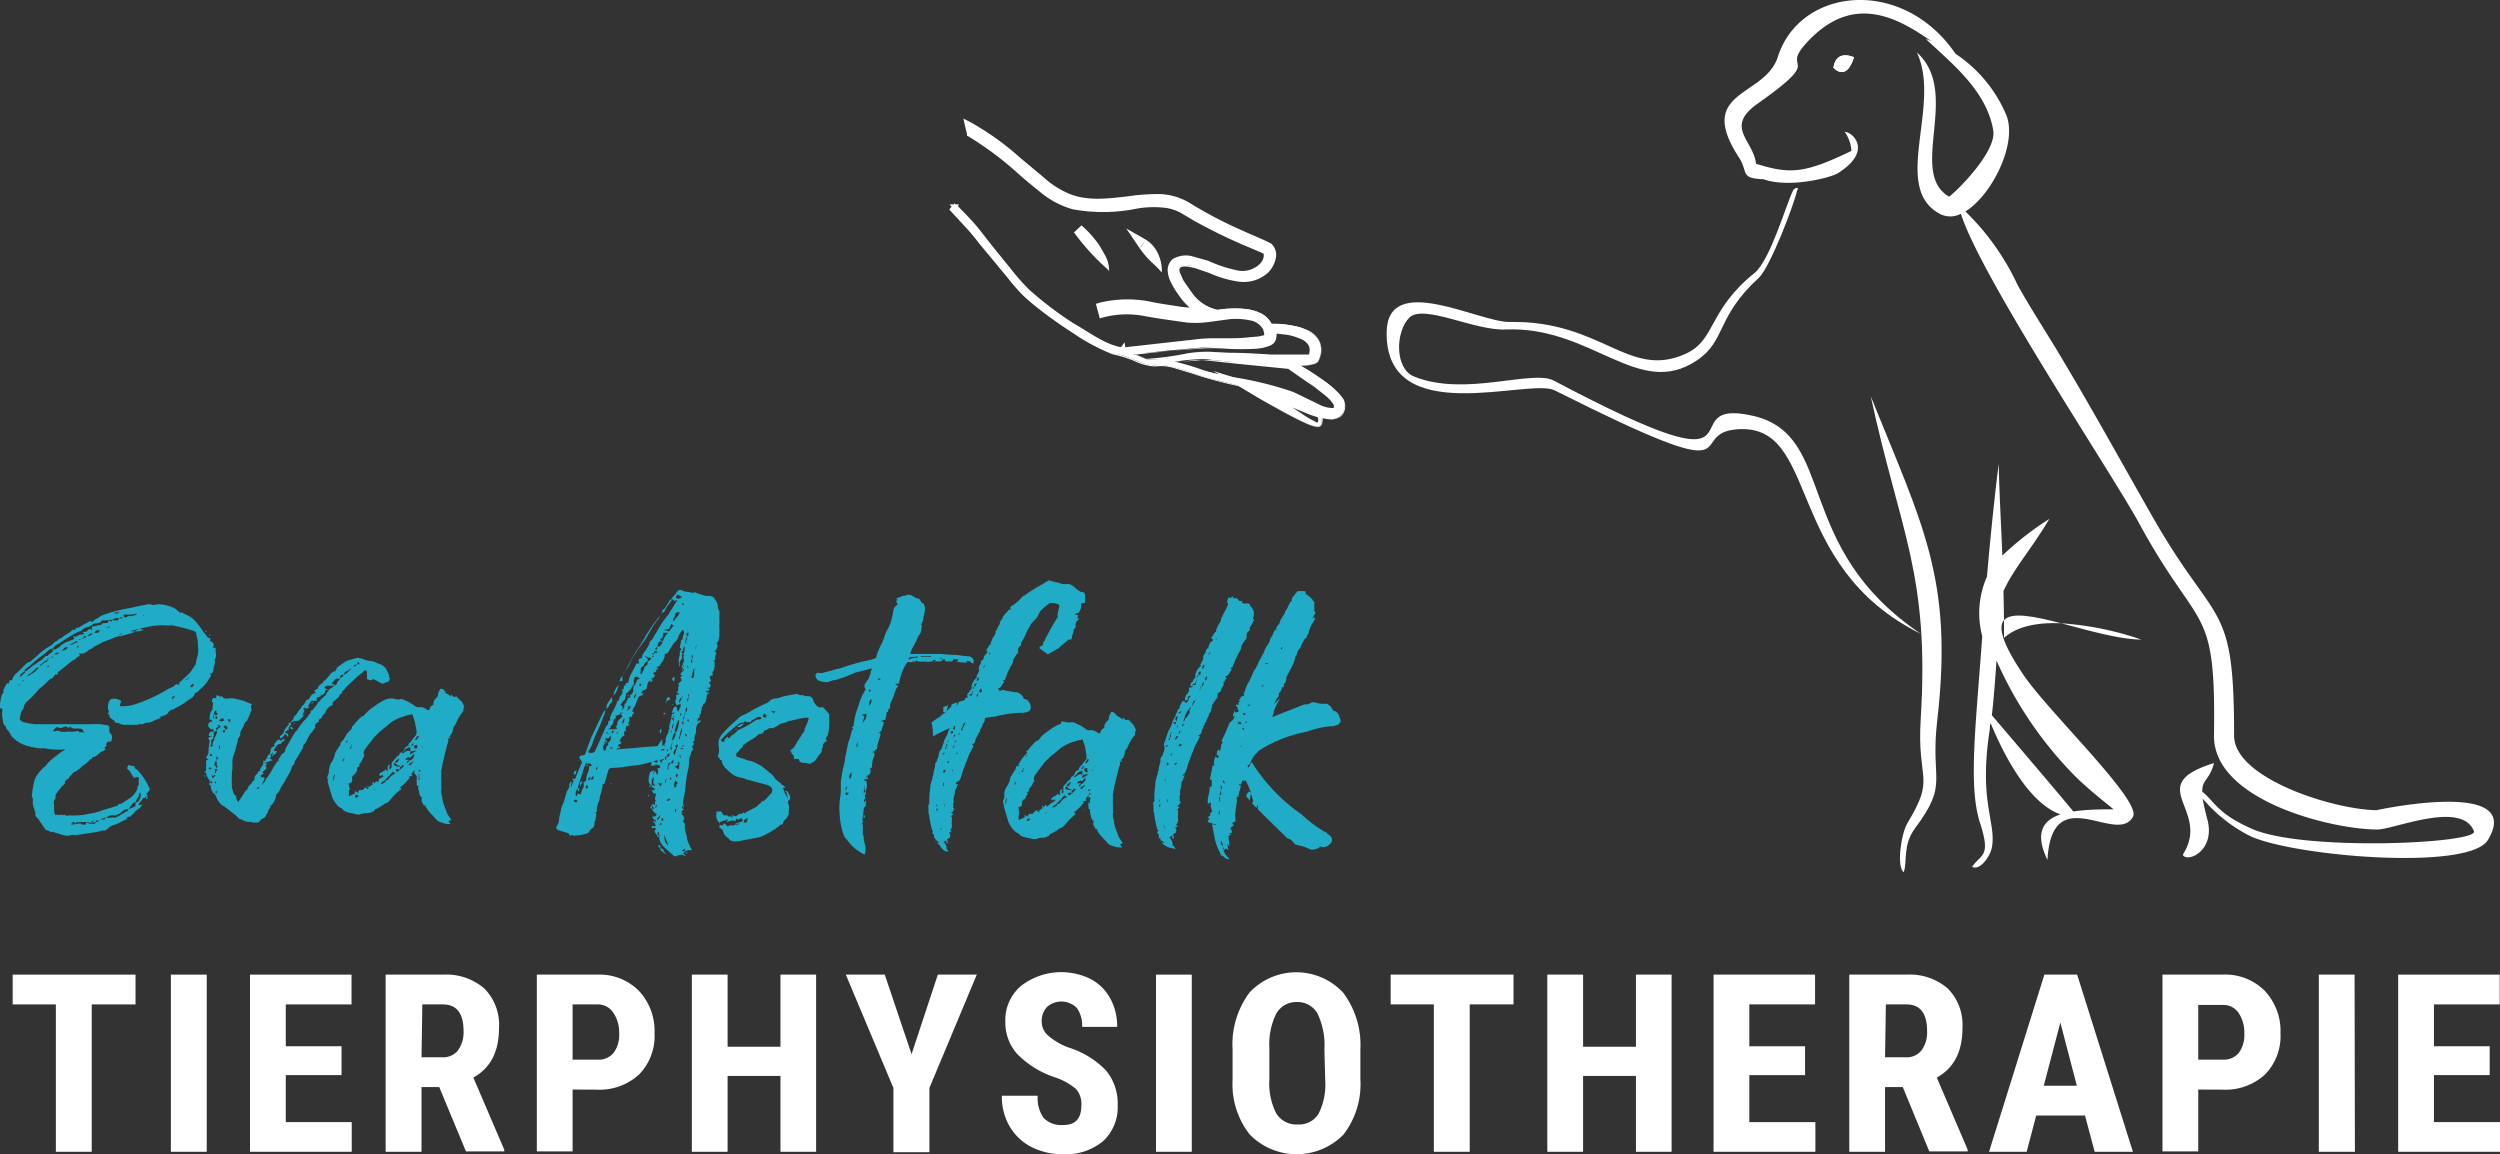
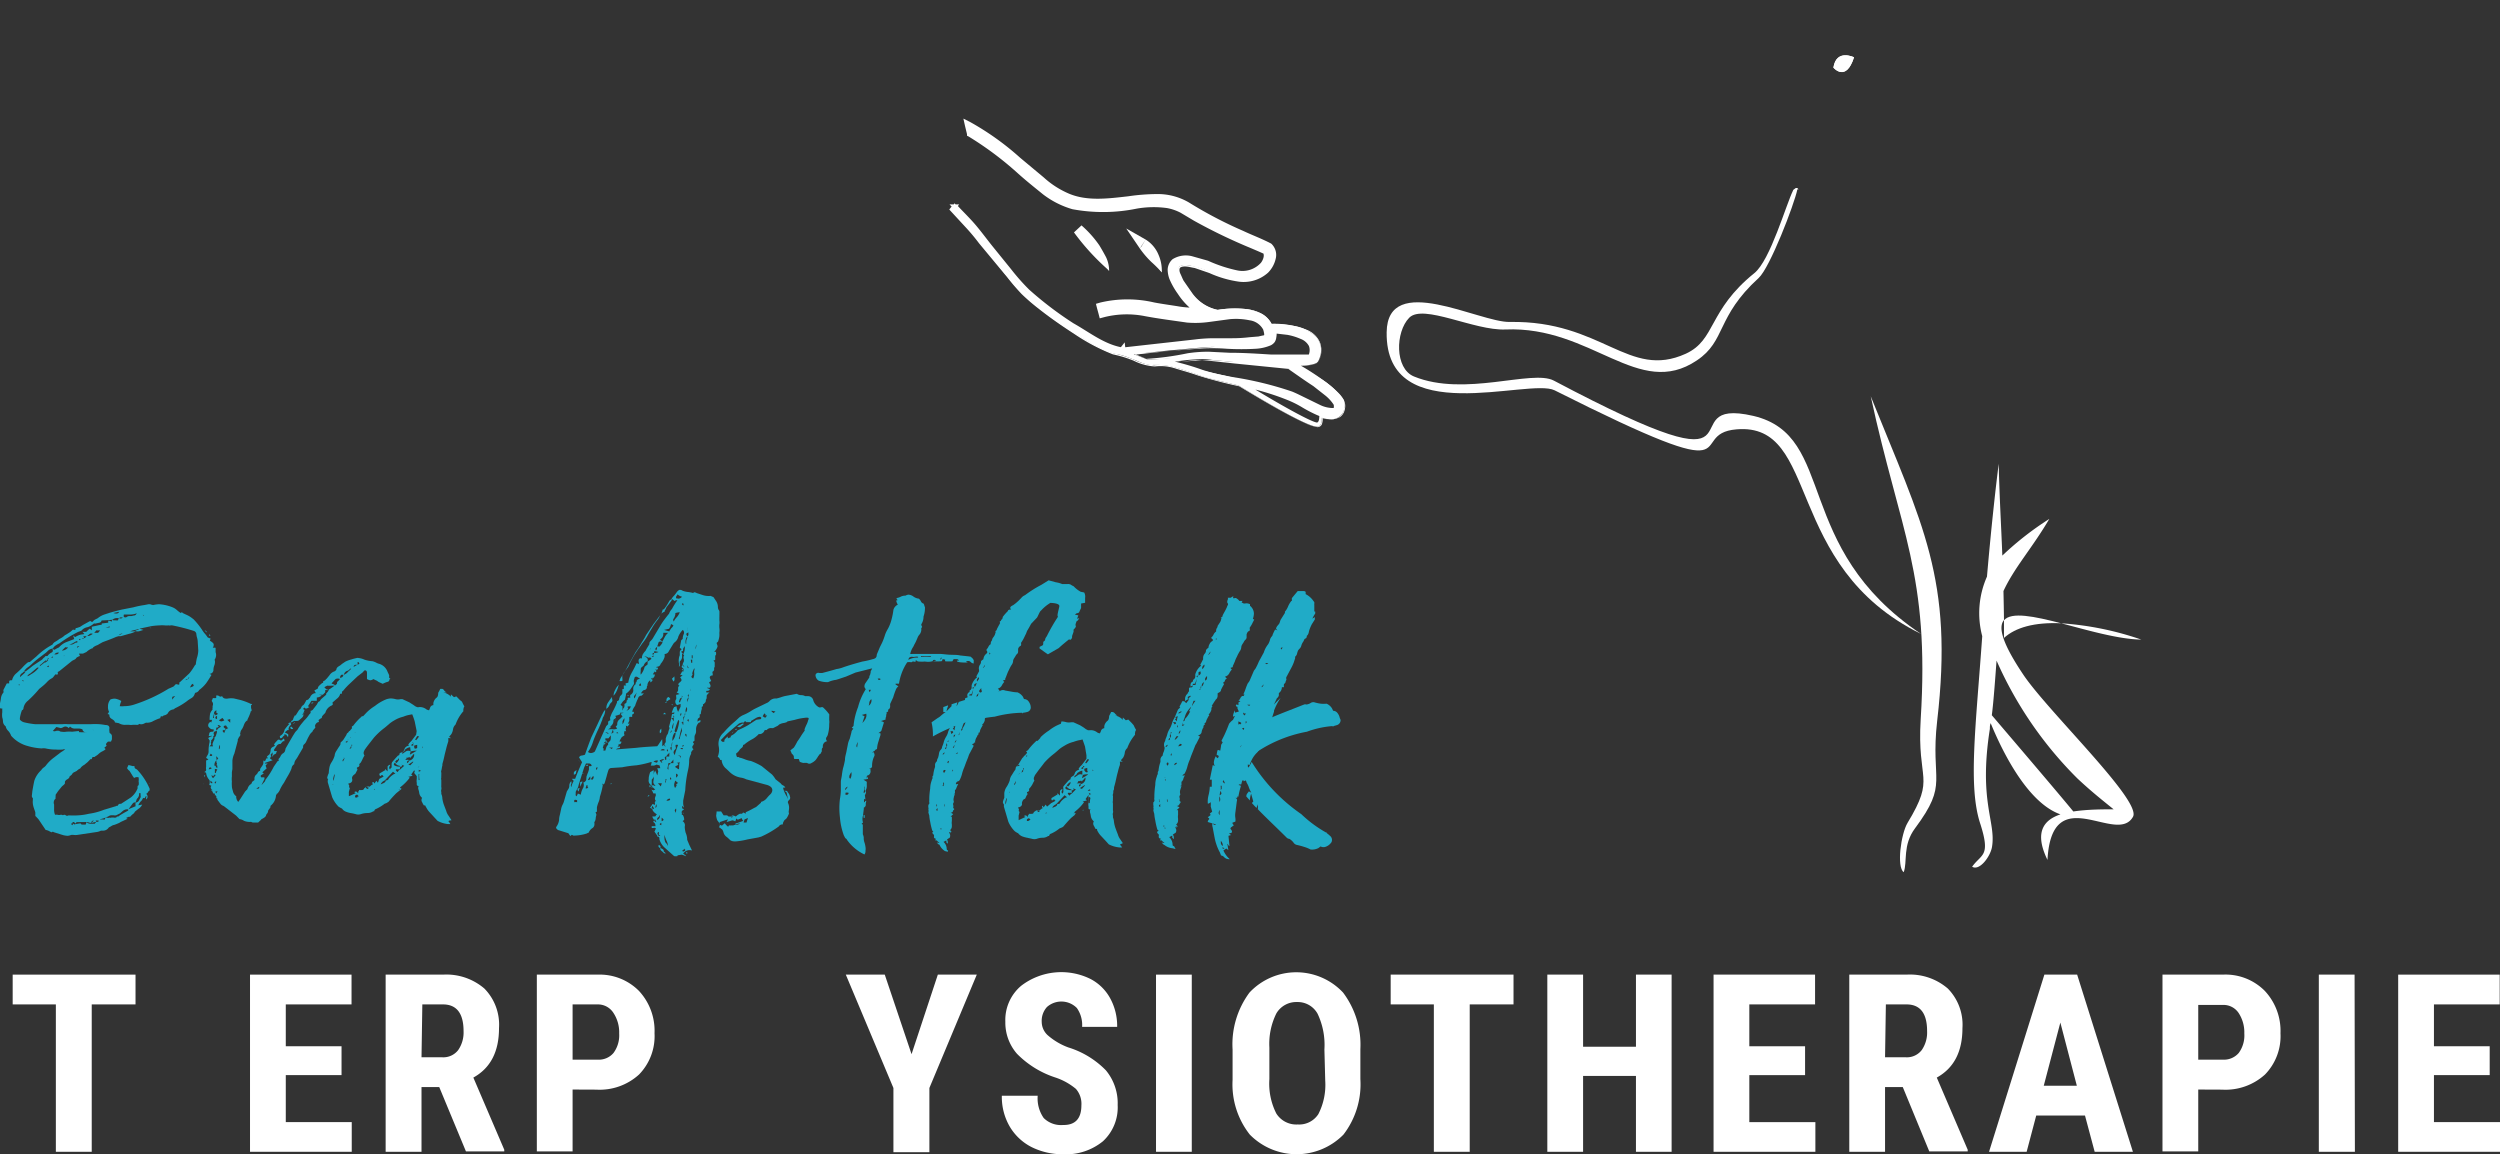
<svg xmlns="http://www.w3.org/2000/svg" viewBox="0 0 242.58 112">
  <rect x="0" y="0" width="242.58" height="112" fill="#333333" stroke="none" />
  <defs>
    <style>.cls-1,.cls-3{fill:#fff;}.cls-2{fill:#20abc7;}.cls-3{fill-rule:evenodd;}</style>
  </defs>
  <title>footer logo</title>
  <g id="Layer_2" data-name="Layer 2">
    <g id="Ebene_1" data-name="Ebene 1">
      <path class="cls-1" d="M130.42,38.87a2.76,2.76,0,0,0-.48-.67,9.53,9.53,0,0,0-1.22-1.07,24.67,24.67,0,0,0-2.5-1.65c.28,0,.58,0,.89-.08a2.21,2.21,0,0,0,.56-.15.44.44,0,0,0,.24-.21,1.59,1.59,0,0,0,.12-.27,2.14,2.14,0,0,0,.13-1.14,1.92,1.92,0,0,0-.52-1,3.89,3.89,0,0,0-2.06-1,12.22,12.22,0,0,0-2.21-.2,2.28,2.28,0,0,0-1-1A4.28,4.28,0,0,0,121,30a10.32,10.32,0,0,0-2.87.07,4.12,4.12,0,0,1-2.52-1.64,10.69,10.69,0,0,1-.89-1.28,4.45,4.45,0,0,1-.31-.7c-.05-.18-.11-.5.09-.62a1.2,1.2,0,0,1,.71-.08,4.28,4.28,0,0,1,.76.14,12.56,12.56,0,0,1,1.48.51l.18.07a13.56,13.56,0,0,0,1.31.48,6,6,0,0,0,1.57.25,3.54,3.54,0,0,0,1.58-.29,2.73,2.73,0,0,0,1.22-1.05,2.07,2.07,0,0,0,.33-1.58,1.07,1.07,0,0,0-.5-.68l-.47-.21-.26-.11c-2-.84-3.87-1.67-5.7-2.68-.5-.28-1-.57-1.35-.8a5.63,5.63,0,0,0-1.47-.63,8.79,8.79,0,0,0-3.17-.12c-.41,0-.82.1-1.22.15-.62.08-1.27.17-1.91.21a10.42,10.42,0,0,1-3.1-.16,7.72,7.72,0,0,1-2.77-1.36c-.67-.49-1.32-1.05-2-1.59l-.48-.41c-.65-.56-1.52-1.29-2.45-2a19.78,19.78,0,0,0-2.67-1.72l-.24-.13.2.83,0,0,.24.13.42.24.64.43c.41.28.83.58,1.25.9.84.64,1.64,1.31,2.38,2l.23.19a26.91,26.91,0,0,0,2.18,1.75,8.1,8.1,0,0,0,2.81,1.34,15.18,15.18,0,0,0,5.42-.06l.75-.1a9.08,9.08,0,0,1,3,0,4.58,4.58,0,0,1,1.4.54l.43.25c.29.18.6.37.9.53a54.11,54.11,0,0,0,5.59,2.65l.7.3.13.06a1,1,0,0,1,.21.1.52.52,0,0,1,.18.25,1.6,1.6,0,0,1-.37,1.35,2.36,2.36,0,0,1-1.23.79,3.8,3.8,0,0,1-1.49.07,6.39,6.39,0,0,1-1.47-.38c-.2-.07-.4-.16-.6-.24s-.55-.22-.84-.32a8.45,8.45,0,0,0-1.5-.42,3.08,3.08,0,0,0-.79-.05,1.09,1.09,0,0,0-.75.31,1,1,0,0,0-.21.79,2.23,2.23,0,0,0,.23.77,7.29,7.29,0,0,0,.81,1.32c.19.24.34.44.49.61h0a3.52,3.52,0,0,0,.53.56,4.77,4.77,0,0,0,1.06.67,10.09,10.09,0,0,1-2.26,0c-.76-.08-1.52-.22-2.26-.36l-.28-.05a17.73,17.73,0,0,0-2.58-.34,9.09,9.09,0,0,0-2.58.26l-.08,0,.14.52.07,0a9.48,9.48,0,0,1,4.07-.07l1.28.23a23.47,23.47,0,0,0,2.81.41,10.14,10.14,0,0,0,2.08-.07l.16,0a16.65,16.65,0,0,1,1.88-.24,6.73,6.73,0,0,1,2,.15A2.15,2.15,0,0,1,123,31.8h0l0,.11a1.8,1.8,0,0,1,.09.45.8.8,0,0,1,0,.42.82.82,0,0,1-.4.18l-.46.1a16.31,16.31,0,0,1-1.89.15c-.61,0-1.25,0-1.91,0H118a6,6,0,0,0-.6,0l-1,.07c-2.4.22-4.83.49-7.19.75l-.35,0v0l0,0h-.06l-.62-.15a2.57,2.57,0,0,1-.47-.15l-.16-.06c-.41-.18-.81-.39-1.22-.61-.76-.42-1.52-.89-2.33-1.43a34.5,34.5,0,0,1-4.33-3.32,12.22,12.22,0,0,1-1.35-1.53l-.43-.53-1.71-2.13c-.48-.64-1-1.24-1.42-1.8l-.35-.42,0-.06-.34-.38c-.46-.52-.93-1-1.39-1.47l0,0h-.13l0,0-.23.28v0h0l0,0c.78.78,1.51,1.58,2.17,2.38.36.44.71.89,1,1.33l.36.46c.68.88,1.44,1.88,2.52,3.16l.1.11a15.9,15.9,0,0,0,2.36,2.2,40.84,40.84,0,0,0,5.37,3.59,11.39,11.39,0,0,0,1.47.69,3.94,3.94,0,0,0,.79.19,5.62,5.62,0,0,1,.77.21c.3.1.59.23.88.34s.41.18.62.25a4.17,4.17,0,0,0,.79.23,1.9,1.9,0,0,0,.41,0l.12,0,.28,0a5.86,5.86,0,0,1,1.58.23c.56.14,1.12.32,1.54.46l.63.21c.29.11.59.22.9.31.5.14,1,.26,1.49.37l.57.14,1.14.27c2.23,1.37,6.62,4,7.62,4a.26.26,0,0,0,.14,0c.31-.18.32-.52.32-.86a3.1,3.1,0,0,0,.91.15h0a1.38,1.38,0,0,0,.79-.26,1.19,1.19,0,0,0,.41-.73A1.28,1.28,0,0,0,130.42,38.87ZM127.81,41h0c-.46,0-3.25-1.53-6-3.2a24.15,24.15,0,0,1,3.08,1,9.8,9.8,0,0,1,1.52.76,13.26,13.26,0,0,0,1.35.7l.26.11C128,40.65,128,40.9,127.81,41Zm-14.32-7,1.16-.1c.84-.08,1.7-.16,2.56-.22a6.76,6.76,0,0,1,.9,0l1,0c.7,0,1.31,0,1.87,0a9.37,9.37,0,0,0,1.87-.27,2.31,2.31,0,0,0,.45-.19.69.69,0,0,0,.34-.42,2.37,2.37,0,0,0,0-.84,13.33,13.33,0,0,1,1.38.11,5.57,5.57,0,0,1,1.45.38,1.87,1.87,0,0,1,1.07.92,1.64,1.64,0,0,1-.1,1.36,1.5,1.5,0,0,1-.41.1l-.5,0-1,0h0c-.59,0-1.23,0-2,0-1.23,0-2.56-.14-4.07-.26l-2-.19c-.21,0-.42,0-.64,0-.46,0-.92.05-1.42.1l-1.09.15a18.28,18.28,0,0,1-3,.24l-1.31-.5Zm1.16,1a17.7,17.7,0,0,1,1.94-.15,6.11,6.11,0,0,1,1,.07l.47.05,1.44.14c1.73.15,3.75.31,5.76.33,1,.54,1.78,1.06,2.53,1.58.34.24.78.56,1.19.91a3.45,3.45,0,0,1,1,1.07,1,1,0,0,1,0,.65.55.55,0,0,1-.47.36,2.86,2.86,0,0,1-1.4-.28,8.94,8.94,0,0,1-1.38-.7,14.47,14.47,0,0,0-1.3-.67,33.65,33.65,0,0,0-5.8-1.72l-.83-.2c-.69-.15-1.41-.32-2.09-.54a24.63,24.63,0,0,0-2.72-.81Z" />
      <path class="cls-1" d="M130.42,38.87a3,3,0,0,0-.89-1,10.65,10.65,0,0,0-1-.87l-2.28-1.49,0,0h0l.89-.08.44-.11a.45.45,0,0,0,.34-.24h0a2.18,2.18,0,0,0,.17-1.71,2.28,2.28,0,0,0-1.2-1.24,8.59,8.59,0,0,0-3.49-.6h0v0A3,3,0,0,0,121,30.08a10.23,10.23,0,0,0-2.87.08h0a4.13,4.13,0,0,1-2.55-1.66h0l-.86-1.22c-.13-.22-.21-.46-.32-.69a.65.65,0,0,1,.06-.76c.52-.27,1,0,1.51,0l1.41.47a9.84,9.84,0,0,0,2.83.81,3.32,3.32,0,0,0,2.67-.85,2.45,2.45,0,0,0,.67-1.23,1.25,1.25,0,0,0-.36-1.24c-.83-.42-1.8-.78-2.7-1.18a42.1,42.1,0,0,1-5.31-2.71,5.86,5.86,0,0,0-2.76-.73,18.33,18.33,0,0,0-2.93.26c-2,.24-4,.56-6-.23a9.36,9.36,0,0,1-2.57-1.61l-2.31-1.88a26.38,26.38,0,0,0-4.82-3.36l.47-.36.21.83-.16-.22a21.52,21.52,0,0,1,2.6,1.7l2.4,1.94,2.38,1.89a7.91,7.91,0,0,0,2.6,1.29,16.32,16.32,0,0,0,5.94-.13,10.55,10.55,0,0,1,3.18-.06,5.47,5.47,0,0,1,1.58.54l1.33.78a53.26,53.26,0,0,0,5.5,2.61l.71.3.34.15.24.11a.87.87,0,0,1,.28.26,1.5,1.5,0,0,1,.15,1.12,2.52,2.52,0,0,1-.4.86,3.36,3.36,0,0,1-3.22,1.12,14.17,14.17,0,0,1-3-1l-1.4-.39-.64-.05a.68.68,0,0,0-.43.13c-.16.1-.17.45,0,.86a5.86,5.86,0,0,0,.71,1.22,5.19,5.19,0,0,0,2,1.9l1.7.75-1.86.18a10.48,10.48,0,0,1-2.63-.07c-.84-.14-1.71-.26-2.53-.42a10.57,10.57,0,0,0-4.81,0l.33-.56.14.51-.57-.33a10,10,0,0,1,4.29-.1c1.38.28,2.69.44,4,.65a8.63,8.63,0,0,0,2-.05l2.09-.26a7,7,0,0,1,2.17.14,2.6,2.6,0,0,1,1.91,1.42l-.58-.22h0l.41-.21.18.46a3.67,3.67,0,0,1,.12.58,1,1,0,0,1,0,.3.86.86,0,0,1-.11.45l0,0,0,0a1.26,1.26,0,0,1-.59.28l-.48.1-.91.07a15.66,15.66,0,0,1-1.81.08c-.59,0-1.21,0-1.78,0s-1.15.05-1.74.1l-7.06.69-.33,0,0-.32v0l.58.17,0,0-.08.11h-.25l-.07,0-.63-.16a5.7,5.7,0,0,1-.7-.25l-1.25-.63-2.33-1.45a34.11,34.11,0,0,1-4.32-3.37,19.14,19.14,0,0,1-1.78-2.09L96,24.28c-.56-.71-1.1-1.44-1.67-2.13s-1.22-1.33-1.83-2L92.43,20l.1-.12,0,0,.14.3h-.12l-.06-.05v0l.27,0v0l-.05.07h-.15l.13-.32,0,0,.12.11-.11.13-.24.3,0-.24,1.43,1.59a19.48,19.48,0,0,1,1.38,1.63l2.62,3.35a19.31,19.31,0,0,0,1.35,1.62,20.81,20.81,0,0,0,1.58,1.4,38.06,38.06,0,0,0,3.44,2.49,19.05,19.05,0,0,0,3.73,2,11.56,11.56,0,0,1,2,.62,5.18,5.18,0,0,0,2,.56,5.07,5.07,0,0,1,2.12.23c.67.21,1.36.39,2,.64,1.32.49,2.73.74,4.1,1.1h0c1.38.85,2.77,1.69,4.19,2.48.71.4,1.43.78,2.16,1.12a5.23,5.23,0,0,0,1.15.4.42.42,0,0,0,.47-.28,1.46,1.46,0,0,0,.08-.59h0a2,2,0,0,0,1.69-.08,1.12,1.12,0,0,0,.44-.73A1.3,1.3,0,0,0,130.42,38.87Zm0,0a1.31,1.31,0,0,1,.07.85,1.2,1.2,0,0,1-.45.74,2,2,0,0,1-1.7.09h0a1.52,1.52,0,0,1-.07.6.45.45,0,0,1-.49.29,4.66,4.66,0,0,1-1.16-.39c-.74-.34-1.46-.72-2.17-1.11-1.42-.78-2.82-1.62-4.21-2.46h0a42.11,42.11,0,0,1-4.11-1.08c-.67-.24-1.35-.42-2-.62a4.58,4.58,0,0,0-2.07-.22A5.27,5.27,0,0,1,110,35a11.25,11.25,0,0,0-2-.61,19.13,19.13,0,0,1-3.78-2c-1.19-.77-2.36-1.58-3.47-2.46a19.58,19.58,0,0,1-1.62-1.4,21.23,21.23,0,0,1-1.39-1.62L95,23.61A19.19,19.19,0,0,0,93.65,22l-1.43-1.55-.11-.12.1-.13.24-.3v.25l0,0-.32-.32h.51l-.15.07h0l.13-.17.15.15h0l-.13-.05h.43l-.23.3,0,0,0-.25c.62.67,1.28,1.3,1.87,2S95.82,23.3,96.39,24l1.71,2.11a20.46,20.46,0,0,0,1.77,2,34.12,34.12,0,0,0,4.29,3.26c1.57.88,3,2.05,4.77,2.35l-.13,0h.06l-.22.12,0,0,.49-.62.09.79v0l-.36-.28,7.08-.79a15,15,0,0,1,1.8-.12h1.77a14.27,14.27,0,0,0,1.74-.1l.86-.07.39-.09c.13,0,.25-.09.22-.07l-.06.07c0,.08,0,0,0,0a.65.65,0,0,0,0-.2,3,3,0,0,0-.1-.41l.59.25h0l-.41.21-.17-.43a1.76,1.76,0,0,0-1.31-.9,6.5,6.5,0,0,0-1.93-.11l-2,.27a9.67,9.67,0,0,1-2.15.06c-1.38-.2-2.8-.38-4.12-.63a9,9,0,0,0-3.9.1l-.45.12-.12-.46-.14-.51-.11-.44.45-.13a11.46,11.46,0,0,1,5.21,0c.84.16,1.65.26,2.47.4a9.83,9.83,0,0,0,2.42.06l-.16.93a6.41,6.41,0,0,1-2.43-2.21,7.4,7.4,0,0,1-.82-1.44,2.67,2.67,0,0,1-.18-.94,1.41,1.41,0,0,1,.48-1,2.44,2.44,0,0,1,1.88-.29l1.56.44a13.7,13.7,0,0,0,2.8.93,2.42,2.42,0,0,0,2.33-.73,1.42,1.42,0,0,0,.25-.51.74.74,0,0,0,0-.38s0,0,0,0l-.11-.05-.36-.16-.7-.3a52.68,52.68,0,0,1-5.57-2.68l-1.31-.78a4.62,4.62,0,0,0-1.31-.45,9.57,9.57,0,0,0-2.92.05,16.26,16.26,0,0,1-6.26.06,8.61,8.61,0,0,1-2.85-1.44c-.8-.65-1.62-1.3-2.4-2a31.93,31.93,0,0,0-4.85-3.63l-.13-.06,0-.15-.2-.83-.15-.68.62.31a26.62,26.62,0,0,1,4.89,3.49l2.28,1.9a8.65,8.65,0,0,0,2.43,1.57c1.77.76,3.81.49,5.75.27a19.8,19.8,0,0,1,3-.22,6,6,0,0,1,2.92.82,40.34,40.34,0,0,0,5.25,2.75c.91.43,1.8.75,2.73,1.24a1.49,1.49,0,0,1,.43,1.48,2.78,2.78,0,0,1-.74,1.34,3.54,3.54,0,0,1-2.83.87,10.53,10.53,0,0,1-2.87-.84l-1.4-.48c-.46-.07-1-.27-1.4-.06-.15.12-.1.42,0,.62s.19.45.31.67l.84,1.21h0a4.07,4.07,0,0,0,2.48,1.62h0A10.36,10.36,0,0,1,121,30a4.22,4.22,0,0,1,1.39.42,2.41,2.41,0,0,1,1,1l0,0a8.55,8.55,0,0,1,3.5.62,2.3,2.3,0,0,1,1.22,1.27,2.23,2.23,0,0,1-.17,1.75h0a.49.49,0,0,1-.37.25l-.44.11-.9.08v0L128.5,37a12.28,12.28,0,0,1,1,.87A3,3,0,0,1,130.42,38.87Z" />
-       <path class="cls-1" d="M127.81,41a5.73,5.73,0,0,1-1.68-.45c-.54-.22-1.07-.45-1.59-.7-1.05-.49-2.05-1-3.05-1.63L117.74,36l4.14,1.3c.54.17,1.08.37,1.62.55s1.08.38,1.61.61,1,.59,1.49.89.92.63,1.4.92l.07,0v0C128.08,40.6,128.05,40.93,127.81,41Zm0,0c.19-.17.1-.4,0-.6l.07.09a12.15,12.15,0,0,1-1.62-.6c-.53-.2-1-.42-1.52-.63s-1.07-.31-1.59-.48-1.06-.32-1.58-.5l.38-.91c1,.6,2,1.19,2.91,1.82l1.43.93A9.22,9.22,0,0,0,127.81,41Z" />
      <path class="cls-1" d="M113.49,34.05l2.8-.27a21.94,21.94,0,0,1,2.81-.12,25.24,25.24,0,0,0,2.77-.22,3.91,3.91,0,0,0,1.25-.4.51.51,0,0,0,.17-.15.64.64,0,0,0,0-.22,1.77,1.77,0,0,0,0-.6l-.1-.39.41,0a8.57,8.57,0,0,1,3,.4,2.33,2.33,0,0,1,1.32,1.1,2,2,0,0,1-.08,1.8l-.06.13-.11.06a1.14,1.14,0,0,1-.41.14l-.28,0c-.18,0-.37,0-.54,0l-1,0-2-.07c-1.36-.1-2.71-.22-4.06-.36l-2-.26a12.94,12.94,0,0,0-2,0,27.54,27.54,0,0,1-4.07.23h0l-1.3-.53-.18-.07h.19C111.1,34.28,112.29,34.15,113.49,34.05Zm0,0c-1.19.14-2.39.24-3.58.4v-.09l1.32.46h0a27.75,27.75,0,0,0,4-.54,12.89,12.89,0,0,1,2.08-.15l2,.1c1.35,0,2.7.09,4,.17l2,0h1c.17,0,.32,0,.48,0l.22,0c.05,0,.14-.05.07,0l-.17.18a1.17,1.17,0,0,0,.1-1,1.5,1.5,0,0,0-.82-.7,5.62,5.62,0,0,0-1.28-.39l-1.38-.16.31-.38a2.15,2.15,0,0,1,0,.8,1,1,0,0,1-.16.45,1.13,1.13,0,0,1-.36.3,4.36,4.36,0,0,1-1.45.34,24.47,24.47,0,0,1-2.84,0,18.69,18.69,0,0,0-2.8,0Z" />
-       <path class="cls-1" d="M114.65,35.09,116,35l.66-.06.66,0c.88,0,1.76.16,2.65.16l5.28.08h.09l.07,0c.86.5,1.74,1,2.59,1.49a7.72,7.72,0,0,1,2.36,2.11,1.49,1.49,0,0,1,0,1.12,1,1,0,0,1-.48.52,1.27,1.27,0,0,1-.57.13,3.71,3.71,0,0,1-1.61-.42l-1.36-.72-1.25-.68a34.23,34.23,0,0,0-5.52-1.9c-1-.24-1.89-.56-2.84-.82l-2.81-.89h0Zm0,0-.75.09h0a49.72,49.72,0,0,0,5.72,1.41A33.62,33.62,0,0,1,125.39,38c.46.19.92.43,1.38.65l1.27.62a2.92,2.92,0,0,0,1.22.32c.21,0,.13,0,.15,0a.71.71,0,0,0,0-.32,3.8,3.8,0,0,0-.86-.93l-1.12-.88c-.82-.53-1.61-1.1-2.41-1.65l.16,0-5.3-.53L117.29,35l-.66-.06c-.22,0-.44,0-.66,0Z" />
+       <path class="cls-1" d="M114.65,35.09,116,35l.66-.06.66,0c.88,0,1.76.16,2.65.16l5.28.08h.09l.07,0c.86.5,1.74,1,2.59,1.49a7.72,7.72,0,0,1,2.36,2.11,1.49,1.49,0,0,1,0,1.12,1,1,0,0,1-.48.52,1.27,1.27,0,0,1-.57.13,3.71,3.71,0,0,1-1.61-.42l-1.36-.72-1.25-.68a34.23,34.23,0,0,0-5.52-1.9c-1-.24-1.89-.56-2.84-.82l-2.81-.89h0Zm0,0-.75.09h0a49.72,49.72,0,0,0,5.72,1.41A33.62,33.62,0,0,1,125.39,38c.46.19.92.43,1.38.65l1.27.62a2.92,2.92,0,0,0,1.22.32c.21,0,.13,0,.15,0a.71.71,0,0,0,0-.32,3.8,3.8,0,0,0-.86-.93l-1.12-.88c-.82-.53-1.61-1.1-2.41-1.65l.16,0-5.3-.53L117.29,35l-.66-.06c-.22,0-.44,0-.66,0" />
      <path class="cls-1" d="M112.73,26.43a7,7,0,0,0-.7-1.55,3.27,3.27,0,0,0-1.16-1.23h0Z" />
      <path class="cls-1" d="M112.73,26.43c-.36-.48-.7-.93-1-1.35a3.91,3.91,0,0,0-1.07-1l.52-.86-.55.84.69-.7a5.6,5.6,0,0,1,.62,1.3A8.62,8.62,0,0,0,112.73,26.43Zm0,0a12.44,12.44,0,0,0-1-1,8.92,8.92,0,0,1-1.24-1.48l-1.21-1.78,1.86,1.06a3.13,3.13,0,0,1,1.26,1.46A3.84,3.84,0,0,1,112.73,26.43Z" />
      <path class="cls-1" d="M107.62,26.26a3.61,3.61,0,0,0-.5-1.16,10.73,10.73,0,0,0-.74-1,15.22,15.22,0,0,0-1.77-1.82l3,4Z" />
      <path class="cls-1" d="M107.62,26.26a9.82,9.82,0,0,0-1.54-1.94c-.59-.59-1.17-1.17-1.79-1.69L105,22A22.91,22.91,0,0,1,107.62,26.26Zm0,0a22.55,22.55,0,0,1-3.41-3.71l.73-.68a10.39,10.39,0,0,1,1.74,1.95c.23.38.45.77.65,1.15A3.07,3.07,0,0,1,107.62,26.26Z" />
      <path class="cls-2" d="M105.1,78.66l.05-.08C105.05,78.58,105,78.61,105.1,78.66Z" />
      <path class="cls-2" d="M105.3,78s0,0,0,0v0Z" />
      <path class="cls-2" d="M106.41,78.22a0,0,0,0,1,0,0v0Z" />
      <polygon class="cls-2" points="121.02 74.55 120.97 74.55 120.97 74.47 121.02 74.55" />
      <path class="cls-2" d="M104.9,59l0-.44.39-.07,0-.48a.81.81,0,0,0-.09-.52l-.34-.07a2.77,2.77,0,0,1-.68-.53L104,56.8a.55.55,0,0,0-.39-.13l-.39,0s-.07,0-.16,0a2.51,2.51,0,0,0-.61-.17l-.7-.19-.71.44a11.33,11.33,0,0,0-1.58,1,.86.86,0,0,0-.29.19l-.19.2a4.31,4.31,0,0,1-.67.58q-.46.21-.18.42-.33,0-.33.15a4.84,4.84,0,0,0-.5.57.57.57,0,0,1-.31.47,2.08,2.08,0,0,1,.27.77,2.29,2.29,0,0,1,1.34.35.42.42,0,0,1,.18-.41l.07.59a2.13,2.13,0,0,1,.34.33l.16-.27a10,10,0,0,0,.7-1.16l.57-.6c.11-.16.27-.63.4-.69a3.84,3.84,0,0,1,.9-.74s.93,0,.87.34-.26.92-.13,1a17.94,17.94,0,0,0-1.09,1.9,1,1,0,0,0-.17.31c.06,0,0,.11-.17.23,0,.2,0,.32-.09.35l-.27.14a.77.77,0,0,1,0,.15c.22.15.49.36.81.57l1.06-.61,0,0c.27-.27,1-.85,1-.85s.16.18.28-.16a.24.24,0,0,0,0-.14l.15-.43a.19.19,0,0,0,0-.07s0-.1,0-.14a1,1,0,0,0,.19-.22c.07-.1,0-.18,0-.22h0c0-.13.07-.26.11-.38l.12-.07.14-.23-.2.08c0-.12.07-.23.1-.34l-.34-.08.53-.35s-.36.13-.27.23c.13-.06.18-.1.16-.12" />
      <path class="cls-2" d="M20.81,64s0,0,0,0a.46.46,0,0,1,.05.23,1,1,0,0,1-.08.38,1.21,1.21,0,0,0-.07.35.38.38,0,0,1-.38.42l.19.11c-.28.47-.46.73-.52.81a3.48,3.48,0,0,1-.67.65.51.51,0,0,1-.38.27l-.05.08a.69.69,0,0,1-.36.46,3.59,3.59,0,0,0-.45.31,6.48,6.48,0,0,1-1.1.65c-.1.08-.16.12-.19.12a.65.65,0,0,0-.52.38.6.6,0,0,1-.29.18.38.38,0,0,0-.24.13c-.13-.08-.19,0-.19.15a4.43,4.43,0,0,0-.81.35,1.33,1.33,0,0,1-.34.09,1.06,1.06,0,0,1-.24,0l-.26.12a.55.55,0,0,1-.4,0,.29.29,0,0,1-.29.09h-.33a1.05,1.05,0,0,1-.36,0H12.2a1.11,1.11,0,0,1-.67-.16l-.38-.07c0-.11-.1-.22-.29-.33s-.27-.25-.24-.41a.28.28,0,0,0-.19-.07.9.9,0,0,0,.15-.23.91.91,0,0,1-.1-.5,1,1,0,0,1,.24-.69,1.18,1.18,0,0,1,.43-.08,1.64,1.64,0,0,1,.62.23l-.1.27-.05.23a1.6,1.6,0,0,0,.43,0,3.13,3.13,0,0,0,.86-.12,15.06,15.06,0,0,0,3.44-1.57l.52-.23.1.11H17l-.15-.11a1.26,1.26,0,0,0,.15-.16c.06-.07.16-.07.28,0a.27.27,0,0,0,.15-.07c-.07-.08-.05-.14.05-.2l.9-.84a5.48,5.48,0,0,0,.48-.69c.06-.1.11-.16.14-.16a2.64,2.64,0,0,1,.05-.36,2.46,2.46,0,0,1,.1-.41,2.67,2.67,0,0,0,.09-.57l-.05-.81a1.77,1.77,0,0,0-.07-.46,1.62,1.62,0,0,1-.07-.38.36.36,0,0,0-.24-.27,19.45,19.45,0,0,0-2.1-.54s0,0-.14,0a.3.3,0,0,1-.19,0,1.91,1.91,0,0,1-.43,0,2.74,2.74,0,0,0-.43,0,7.51,7.51,0,0,0-.86.08L13.53,61l.39.12-.34.11a.75.75,0,0,1-.47,0,.52.52,0,0,1,.33-.11l0-.08-.4.1a1.41,1.41,0,0,0-.41.13,2.8,2.8,0,0,1,.53,0,2.57,2.57,0,0,1-.63.23l-.81.23-.23,0-.25.08c-.28.13-.71.29-1.28.5l-.34.19a.88.88,0,0,1-.23.12,1.25,1.25,0,0,0-.34.19l-.09.11v0H8.86s.05,0,.05,0a1.87,1.87,0,0,0-.53.35l-.33.15-.39,0,.1.23c-.22.08-.35.15-.38.23a.41.41,0,0,1-.19.14L7,64.12l-1.24,1-.15.08a.24.24,0,0,0,0,.13.14.14,0,0,1,0,.1.32.32,0,0,1-.24,0c-.16.23-.27.36-.33.38a1.61,1.61,0,0,0-.46.35,4.5,4.5,0,0,1-.4.38l-.38.31A11,11,0,0,1,2.7,68a1.15,1.15,0,0,0-.43.77s0,.08-.14.15a3.41,3.41,0,0,0-.15.49c-.06.26-.08.42,0,.47a.78.78,0,0,0,.33.2,7.72,7.72,0,0,0,1.1.19c.25,0,.63,0,1.14,0,.7,0,1.21,0,1.53,0a2.19,2.19,0,0,1,.5,0l.36,0c.41,0,1,0,1.86,0a7,7,0,0,1,.84,0,5.67,5.67,0,0,1,.59.08q.39,0,.39.3a1,1,0,0,0,0,.35.19.19,0,0,0,.05.15.33.33,0,0,1,.19.27l0,.31-.09.23-.29,0a1.1,1.1,0,0,0-.14.15c-.07.08-.08.14,0,.19v0s0,.11-.12.17-.09.13,0,.18-.13.18-.38.3a1.67,1.67,0,0,0-.31.24,1.31,1.31,0,0,1-.27.19s0,0-.09.07l-.14,0s-.07,0-.1.12-.08.1-.14.08l-.29.3-.33.27a1,1,0,0,0-.39.35,1,1,0,0,0-.33.23l-.21.11a.46.46,0,0,0-.22.16s-.05.11-.14.17-.15.12-.15.17-.06.12-.19.2a.53.53,0,0,0-.24.23.16.16,0,0,1,0,.09.14.14,0,0,0,0,.1s-.06.09-.19.19-.21.23-.34.38-.22.29-.28.39a.29.29,0,0,0-.1.19.13.13,0,0,1,0,.12.1.1,0,0,0,0,.09.14.14,0,0,1,0,.1.5.5,0,0,0-.14.57v.46a1.32,1.32,0,0,0,.09.54,1,1,0,0,1,.26,0,.41.41,0,0,0,.27,0s.08,0,.14,0a.14.14,0,0,0,.19,0s0,0,.07,0a.23.23,0,0,1,.12.06.21.21,0,0,0,.24,0l.14,0a6.73,6.73,0,0,0,.72,0,5.89,5.89,0,0,0,1.14-.16,6.1,6.1,0,0,0,1.44-.38l.5-.15.4-.12.19-.06a.3.3,0,0,0,.15-.06c.09,0,.14,0,.14-.07a.33.33,0,0,1,.14-.12.68.68,0,0,1,.15,0v0l.23-.15h0l.71-.46a2.1,2.1,0,0,0,.67-.89v-.17a.13.13,0,0,1,.1-.13,1,1,0,0,0,0-.39,1.35,1.35,0,0,0,0-.38A.5.5,0,0,0,13,75.5a.34.34,0,0,0-.1-.16l-.33-.54a.7.7,0,0,1-.24-.27l.14-.3.43.11a.3.3,0,0,1,.15,0s0,.05,0,.08a.22.22,0,0,0,.14.19.52.52,0,0,1,.19.15,6.32,6.32,0,0,1,1.14,1.77c0,.08,0,.14,0,.17a.41.41,0,0,0-.15.14.38.38,0,0,1-.19.19.33.33,0,0,1,0,.54.55.55,0,0,1,.05-.31c-.06,0-.11,0-.14.1s-.1.11-.19.06a1,1,0,0,0-.1.17.55.55,0,0,1-.14.17,1.15,1.15,0,0,0-.24.38l.38-.07a1,1,0,0,1-.38.42l-.33.27h0l-.09.15a2,2,0,0,0-.38.35.34.34,0,0,0-.15,0l-.24.11.15.08-.67.31a1.08,1.08,0,0,1-.24.13l-.24.1-.17.06a.37.37,0,0,0-.16.05l-.34.19a.67.67,0,0,1-.62.31l-.14,0a1.5,1.5,0,0,1-.34.12l-2,.3a1.63,1.63,0,0,1-.28,0,.79.79,0,0,0-.29,0,1,1,0,0,1-.33.08,2,2,0,0,1-.48-.08l-.86-.27a.31.31,0,0,0-.1-.05L5,80.76a2.63,2.63,0,0,1-.24-.12,1.07,1.07,0,0,0-.33-.11l-.67-1a1.72,1.72,0,0,0-.17-.19.81.81,0,0,0-.16-.16l0-.31c0-.1-.09-.28-.17-.55a1.66,1.66,0,0,1-.07-.71.24.24,0,0,1,0-.08s0,0,0-.08a.28.28,0,0,1-.1-.23l.05-.46c.07-.41.13-.73.19-1A2.41,2.41,0,0,1,4,74.73a.83.83,0,0,1,.26-.27,1,1,0,0,0,.26-.27,3.79,3.79,0,0,1,.7-.67L5.9,73l.24-.15a.55.55,0,0,1,.19-.12l0,0a.28.28,0,0,0-.24,0,3.91,3.91,0,0,1-.67,0,4.25,4.25,0,0,1-1-.11,1.34,1.34,0,0,0-.38,0,5.81,5.81,0,0,1-1.34-.23,3.23,3.23,0,0,1-1.62-1,1.29,1.29,0,0,0-.29-.48.83.83,0,0,1-.24-.44.6.6,0,0,1-.26-.44,1.39,1.39,0,0,0-.07-.41,1.71,1.71,0,0,1,0-.5c0-.15,0-.28,0-.38A.28.28,0,0,1,0,68.23a3.48,3.48,0,0,0,.09-.48,1.06,1.06,0,0,1,.24-.55.22.22,0,0,0,0-.16.3.3,0,0,1,.05-.19l.28-.54H.89v-.17c0-.09.06-.13.19-.13s.09,0,.09,0a1.2,1.2,0,0,1,.43-.69c.26-.23.43-.4.53-.5a4.2,4.2,0,0,1,.43-.43.49.49,0,0,1,.24-.15l.09,0,.67-.57a6.58,6.58,0,0,1,1.53-1.12v0a.67.67,0,0,1,.33-.31A2.77,2.77,0,0,0,5.76,62a1.78,1.78,0,0,0,.52-.35,4.26,4.26,0,0,0,.38-.23,1.8,1.8,0,0,0,.38-.3.18.18,0,0,1,.17,0c.08,0,.12,0,.12-.1s.06-.06.17-.1l.26-.09.29-.19.71-.39.1.08c.09,0,.14,0,.14,0a.58.58,0,0,1,.26-.23l.22-.11a2.07,2.07,0,0,1,.67-.37l.52-.17c.45-.13.84-.23,1.19-.31l1.08-.21A8.49,8.49,0,0,1,14,58.71l.31-.06a.59.59,0,0,1,.46.06v0c0-.05.06,0,.09,0a3.55,3.55,0,0,1,.57-.08,4.18,4.18,0,0,1,1.34.31,1.44,1.44,0,0,1,.41.27,3.78,3.78,0,0,0,.35.27c.1-.08.16-.09.19,0l.36.17a2.53,2.53,0,0,1,.45.25l.25.19a7.07,7.07,0,0,1,.81,1,2.53,2.53,0,0,0,.31.42c.11.13.19.25.26.35l.29.11a.11.11,0,0,0-.05.1.11.11,0,0,1-.05.09c.22.13.35.24.38.33a.49.49,0,0,1-.09.37.69.69,0,0,1,.28,0v.42a.87.87,0,0,1,.05.31.9.9,0,0,1-.14.42ZM1.94,66.43l-.15,0,.05.07C1.9,66.49,1.94,66.45,1.94,66.43Zm9.5-6.23.09-.23h-.14a.75.75,0,0,0-.48.16,9.89,9.89,0,0,1-1.05.07.29.29,0,0,1-.26.23l-.36.08a.23.23,0,0,0-.14,0,1.62,1.62,0,0,1-.62.35.93.93,0,0,0-.58.34l-.33.12a13,13,0,0,0-1.81,1.11,2.12,2.12,0,0,0-.31.17.84.84,0,0,0-.32.33.85.85,0,0,0-.45.19l-.21.2-.63.48a8.21,8.21,0,0,0-.71.59,3,3,0,0,1-.43.36,1.27,1.27,0,0,0-.38.41.92.92,0,0,1-.22.19.39.39,0,0,0-.16.35l.52-.46a.29.29,0,0,1-.14-.08l.12,0a.37.37,0,0,0,.16-.1l.2-.15v0a0,0,0,0,0,0,0s0,0,0,0l.38-.31L4.09,64a1.11,1.11,0,0,1,.18-.19.45.45,0,0,0,.15-.16.41.41,0,0,0,.19,0A1,1,0,0,1,5,63.32c.13-.06.16-.17.09-.35l.2.08a2.78,2.78,0,0,1,.43-.23h0a1.88,1.88,0,0,1,.78-.54l.7-.27-.1-.35.19.16A1.67,1.67,0,0,1,8,61.55a.16.16,0,0,0,.1,0l.09-.08.1,0h-.1l-.05,0,0,0s-.05-.08-.15-.16l.38,0A2.74,2.74,0,0,1,8.71,61l.2.16,0-.35.48-.1a4,4,0,0,1,.48-.09l0-.12.63-.08a.53.53,0,0,0,0-.13c0-.06,0-.08.12-.06l.24.08v-.19a.25.25,0,0,0,.14.07ZM2.27,66.12h0l0-.11-.14,0,.14.12Zm1.48-1.34-.14,0-.67.57a.52.52,0,0,0-.29.27A1.07,1.07,0,0,0,3,65.43a2.38,2.38,0,0,0,.71-.58S3.75,64.83,3.75,64.78Zm1-.93c-.1,0-.14.06-.14.16l-.1,0h.1v.07h-.1l0,.08H4.42v-.08s0,0,0,0,0,.08-.1.08v0L4,64.45a.25.25,0,0,0-.15.21l.48-.38a0,0,0,0,0,0,0l.09,0a.36.36,0,0,1,.15-.08c0-.05,0-.07.09-.07s0,0,0,0v-.16Zm-.29.27,0-.07-.09,0Zm.29.54,0-.08-.19.08.1.08Zm.38-.82s0,0,.05,0l-.05-.07,0-.08-.19.12.24,0v.11Zm0,7.08a.34.34,0,0,0,.31,0,.77.77,0,0,1,.31,0A.34.34,0,0,0,6,71,1.14,1.14,0,0,0,6.42,71a3.8,3.8,0,0,1,.58,0l.66-.07,0,.11a5.67,5.67,0,0,0,.81,0l-.24,0A.33.33,0,0,1,8,70.77a1,1,0,0,0-.43-.08H7.33a.62.62,0,0,1-.53-.19l-.14.15a.4.4,0,0,0-.29-.15.41.41,0,0,0-.23.06.85.85,0,0,1-.24.09l-.43-.11Zm.36-7.43a.25.25,0,0,0,.22-.17h-.1a.39.39,0,0,0-.33.19Zm.17.48,0,0s0,.07-.1.12l-.09,0v0l.09-.07Zm.9-1.15-.12,0a.11.11,0,0,0-.12,0L6,63.13A.79.79,0,0,0,6.61,62.82Zm-.33.77,0,0-.05.07.05,0ZM7.47,62.2l-.19.08a1.84,1.84,0,0,1-.57.27h.14a.57.57,0,0,0,.31-.08l.17-.11C7.52,62.36,7.57,62.31,7.47,62.2ZM6.92,79.91s0,.06,0,.08a.29.29,0,0,0,.14.08v-.16A.13.13,0,0,0,6.92,79.91Zm.12,0a.17.17,0,0,1,.12.05.12.12,0,0,0,.17,0l.48-.07L7.9,80a1.55,1.55,0,0,0,.43,0l.05-.23a.63.63,0,0,0,.38.16l.43,0,.15-.19h.14q.09,0,.09-.12H9.29l.05.12-.48.11.24-.23h0a.24.24,0,0,0-.22.12c0,.07-.09.11-.12.11s-.28-.13-.57-.08H7.47s-.08,0-.14.16C7.17,79.71,7.07,79.72,7,79.88ZM7.71,62.7c-.16,0-.24,0-.24.16Zm-.16-1.36s0,0,0,0a0,0,0,0,0,.05,0S7.53,61.35,7.55,61.34ZM9,61.51a.29.29,0,0,0-.29,0l-.14.12-.14.11a.16.16,0,0,1-.12,0,.16.16,0,0,0-.12,0c-.06,0-.1,0-.1.07h.05V62l-.05-.08a.67.67,0,0,1-.28.08c-.07,0-.11,0-.12,0s0,.06,0,.11h.1V62A.38.38,0,0,1,8,62c.06,0,.11,0,.14-.06l.14-.08q.15-.11.15-.15l.19,0A1.62,1.62,0,0,0,9,61.51Zm0,9.3.14.07,0,0-.14-.08S9,70.81,9,70.81Zm.52-9.41.2-.23H9.34a1.18,1.18,0,0,1-.2.23Zm.05,18.13a2.83,2.83,0,0,1,.58,0l.09-.19s.09,0,.17,0a.14.14,0,0,0,.17,0s0,0,.07,0a.17.17,0,0,0,.12,0,.76.76,0,0,1,.31,0c.14,0,.23,0,.26-.11h.14l.1-.08c.19-.13.47-.29.86-.5,0,0,0-.06,0-.12l.72-.3a1.23,1.23,0,0,1,0-.35.42.42,0,0,0,.34-.23,2.89,2.89,0,0,1,.14-.27.41.41,0,0,0,0-.21v-.21a.41.41,0,0,1-.15,0v-.15s0,0,0,0l0,.11a1.11,1.11,0,0,1,0,.23.61.61,0,0,1-.12.27.48.48,0,0,0-.14.23,1,1,0,0,1-.1.23c-.09-.05-.19,0-.28.12l-.39.53h-.09a.68.68,0,0,0-.48.18l-.24.21v0l-.38.19a.55.55,0,0,1-.24,0h-.21a.4.4,0,0,0-.26.08,3.4,3.4,0,0,1-.72.27.28.28,0,0,0-.24.19Zm1.1-18.67-.05-.08-.38.15v0ZM11,59.48a.74.74,0,0,0,.36.05.33.33,0,0,0,.21-.17Zm.9,2a.43.43,0,0,0-.38.16Zm-.19-1.57a.14.14,0,0,0-.14.08c.19.05.3,0,.33-.08Zm0,18.25s0,0,0,0v0h0ZM12,59.28l0,0s0,0,0,0l0-.12,0,0Zm1,.44q.17,0,.27-.21a1.88,1.88,0,0,1-.62.12h-.63a.35.35,0,0,0,0,.23.25.25,0,0,0,.29,0,.36.36,0,0,1,.24-.08l.19,0Zm-.26,0s.05,0,.05,0Zm.36-.46s0,0,0,0l0,.08,0-.08,0,0Zm.88.46-.14-.08v0h0s0,0,0,0,.09.09.09.12ZM14.44,76l.05,0,0,0s0,0,0,.07Zm.24-15.06v0l-.14,0V60.9ZM17,67.54a1,1,0,0,0-.28.08.77.77,0,0,0,0,.27A1.54,1.54,0,0,1,17,67.54Zm1-1.27s0,0-.05,0v0Zm.23-.38.15-.15a.13.13,0,0,0-.15.15A.19.19,0,0,0,18,66Zm.58.46h0a.26.26,0,0,0-.26.14l-.12.21a.83.83,0,0,0,.38-.16S18.74,66.45,18.74,66.35Zm1.24-5v0l-.19-.16.09,0,.15.15Zm.24.34s0-.07,0-.15l.14.12Z" />
      <path class="cls-2" d="M19.72,76a.12.12,0,0,1,0,.11l0,0,0-.07Zm.09-.77.1,0-.1.19h0ZM37.9,65.85c-.06,0-.1.05-.12.14a.21.21,0,0,1-.17.17,2.18,2.18,0,0,0-.47.19l-.34-.15a.62.62,0,0,1-.16-.1.56.56,0,0,0-.17-.09l-.24-.12a.63.63,0,0,1-.29.12.94.94,0,0,1-.33-.12v-.5c0-.18,0-.29-.14-.34s-.21.16-.34.24l-.43.33-.86.81a6.24,6.24,0,0,0-.52.57l-.14.12v.19c-.13,0-.19,0-.19.08a.77.77,0,0,1-.27.38l-.31.27-.12.1a.09.09,0,0,0,0,.13s0,.06,0,.1a.39.39,0,0,1-.14.1,1.06,1.06,0,0,0-.58.69l-.14.15a.93.93,0,0,0-.19.23c0,.08,0,.14-.15.19a.64.64,0,0,1-.14.1.12.12,0,0,0,0,.17s0,.08-.1.08a.47.47,0,0,0-.29.42c.07,0,.05.08,0,.15s-.24.25-.24.35a1,1,0,0,0-.31.37c-.08.14-.14.25-.17.32s-.07.14-.12.25a.7.7,0,0,1-.22.29.29.29,0,0,0-.09.23c0,.05,0,.08,0,.08l-.47.8a2.51,2.51,0,0,1-.22.35.79.79,0,0,0-.17.46.56.56,0,0,0-.24.31,1,1,0,0,1-.09.27,5,5,0,0,1-.31.59c-.15.25-.26.46-.36.64a3.69,3.69,0,0,0-.43.76,1.23,1.23,0,0,1-.24.31h-.05s0,.09,0,.1a.06.06,0,0,0-.05.06,1.4,1.4,0,0,1-.53,1,.13.13,0,0,0,0,.1.14.14,0,0,1-.05.1,1.36,1.36,0,0,1-.12.17.27.27,0,0,0-.07.17.41.41,0,0,1-.07.18,1.36,1.36,0,0,0-.12.17c0,.15-.19.29-.48.42v.08a0,0,0,0,1-.05,0l-.24.23h-.24l-.19,0s0,0-.09,0a.34.34,0,0,1-.15-.06h-.09a1.34,1.34,0,0,1-.62-.11,1,1,0,0,0-.43-.16l-.33-.34-1.15-.89a.82.82,0,0,0-.17-.09.6.6,0,0,1-.21-.18l-.29-.38v-.12l-.05,0-.09-.11h.09l-.14-.23a.13.13,0,0,0-.05.11l0-.11V77l-.15,0a.2.2,0,0,0-.09-.15l0-.08-.09-.07-.05-.08v0l.19.08c-.22-.16-.27-.31-.14-.46l-.24-.08s.05,0,.05-.08a.92.92,0,0,0,0-.38A1.25,1.25,0,0,1,20,75s-.06-.08-.19-.08c.16-.08.22-.17.19-.27a.47.47,0,0,1,0-.23l0-.5,0-.15a.18.18,0,0,0,.09,0,.58.58,0,0,1,.14-.08L20,73.54a1.62,1.62,0,0,1,.15-.29.67.67,0,0,0,.09-.29v-.19a3.53,3.53,0,0,1,.1-.77l0-.15-.14-.23a.67.67,0,0,1,.19-.12l.19-.08a.13.13,0,0,0-.16,0h-.17l.05-.19c0-.15.09-.23.28-.23s.15-.1.15-.23h-.1c-.16,0-.3-.1-.43-.31v-.07a.37.37,0,0,1,.24-.35l.05.08h0l.09-.27h-.24a3.36,3.36,0,0,1,.05-.62,1.18,1.18,0,0,1,.24-.38.19.19,0,0,1,0-.15V68.5a.38.38,0,0,0-.05-.42.14.14,0,0,1,0-.17.37.37,0,0,0,.07-.18,1.21,1.21,0,0,0,.33,0l0-.24a.41.41,0,0,1,.16,0,.33.33,0,0,1,.12.05c.1.08.19.07.29,0a.36.36,0,0,0,.24.23.8.8,0,0,0,.38,0,2.26,2.26,0,0,1,.52,0l.67.16a6,6,0,0,1,1,.38.14.14,0,0,1,.1,0s0,.07-.1.12v.11a.66.66,0,0,0,.05.31V69c-.09,0-.13,0-.09,0a.1.1,0,0,1,0,.08,4.15,4.15,0,0,1-.33.77l.09,0a.71.71,0,0,0-.33.31,1.62,1.62,0,0,0-.1.23,1.54,1.54,0,0,1-.18.37.66.66,0,0,0-.15.36.1.1,0,0,0,0,.12.89.89,0,0,1,0,.11l-.19.27a.17.17,0,0,1-.05.12.12.12,0,0,0,0,.11l-.34,1.27a2,2,0,0,0-.19.69l0,.81-.05.31v.42a1.76,1.76,0,0,0,0,.46,3.26,3.26,0,0,0,0,.46c0,.21.07.37.1.5a.8.8,0,0,0,.33.5.21.21,0,0,0,0,.15.66.66,0,0,0,.19.39l.19-.27.47-.73.15-.16a.22.22,0,0,0,.1-.15.93.93,0,0,1,.18-.31v0l.15-.12a.23.23,0,0,0,.09-.19l.24-.19v-.16a.49.49,0,0,1,.19-.38A.42.42,0,0,0,25,75a.3.3,0,0,1,.24-.2s0,0,0-.07,0-.09,0-.12l.23-.34a.54.54,0,0,0,.08-.19,1.91,1.91,0,0,0,0-.2l.05-.11a.13.13,0,0,1,.05.11c.09-.07.14-.12.14-.15s0-.15.14-.15.08-.08,0-.08,0-.13.05-.17l.14-.1a.84.84,0,0,0,.14-.42c0-.18.11-.31.34-.39l.09-.11c-.09,0-.12-.1-.07-.14s.07-.07.07-.09l.29-.31.09,0s.08,0,.15.08h.09l.24-.2a.59.59,0,0,1,.05.27l-.14,0-.24.27h-.1a.38.38,0,0,0-.28.2,1.25,1.25,0,0,0-.12.17,1.36,1.36,0,0,0-.12.17s0,0,0,.08a.11.11,0,0,1,0,.07l.28,0a.52.52,0,0,0-.09.23l-.34.19V73l-.19.23.05.15a.58.58,0,0,0-.1.23l.24.16-.76.26a.11.11,0,0,0,.14.06l.15,0-.2.16a.6.6,0,0,0,.1.3l-.43.39.15.11-.22.14c-.11.06-.12.14,0,.25a.66.66,0,0,1,.28,0l0,.15-.29.58.09-.08.17-.19a.33.33,0,0,0,.12-.23,7.07,7.07,0,0,0,.81-1.27l.29-.42a.23.23,0,0,1,.19-.15.44.44,0,0,0,0-.1.08.08,0,0,1,0-.1.78.78,0,0,0,.19-.27.64.64,0,0,1,.24-.27.39.39,0,0,0,.19-.24,1.65,1.65,0,0,0,.05-.22l.28-.49.43-.74.17-.27a1.31,1.31,0,0,1,.26-.3,4.44,4.44,0,0,1,.39-.58l.28-.34a2.84,2.84,0,0,0,.48-.58.81.81,0,0,0,.12-.13.24.24,0,0,0,0-.22.38.38,0,0,0,.29-.19l.33-.42.15-.27a.28.28,0,0,0,.18-.13.64.64,0,0,1,.1-.14l.48-.42,0-.12a1.08,1.08,0,0,0,.29-.42l0,0,.05,0,.48-.34-.24,0a3.08,3.08,0,0,1-.48,0l-.28.15.19.2.24.07a1.18,1.18,0,0,1-.34,0s0,.07,0,.13,0,.11-.05.14l-.18.19-.39,0,0,0,.28.07a.77.77,0,0,1-.48.2V68h-.52l-.34.53.15.08-.24.12a.17.17,0,0,1-.24-.08c-.16.1-.16.18,0,.23a1.33,1.33,0,0,1-.24.5l.14-.08a.46.46,0,0,1-.16.35l-.22.19a.33.33,0,0,1-.23.11,1.37,1.37,0,0,1-.29,0v0a1.78,1.78,0,0,0-.29.16.24.24,0,0,0,0-.08s0,0,0-.08a.23.23,0,0,0,.19-.19,1,1,0,0,1,.1-.23l.05-.11h.09l.34-.54a.43.43,0,0,0,.19-.21.46.46,0,0,1,.14-.21.46.46,0,0,0,.19-.2l.19-.34a.25.25,0,0,0,.22-.1.38.38,0,0,1,.12-.13.64.64,0,0,1,.19-.29.52.52,0,0,1,.38-.14L30.5,67l.34-.19v0a.41.41,0,0,1,.16-.3c.11-.11.2-.18.27-.24a.08.08,0,0,0,.09-.09c0-.07,0-.1.05-.1a.45.45,0,0,0,.17-.11.68.68,0,0,1,.12-.12l.28-.34a.88.88,0,0,1,.43-.35.37.37,0,0,0,.24-.23c0-.13.14-.24.34-.35l.21-.17.31-.21a3.11,3.11,0,0,1,.57-.21c.22-.07.4-.11.53-.14a.35.35,0,0,1,.19,0,1.78,1.78,0,0,1,.57.16,3.06,3.06,0,0,0,.77.15,1.61,1.61,0,0,1,.33.12,1.56,1.56,0,0,0,.24.11,1.24,1.24,0,0,1,.9.81l.15.31v.27ZM20.53,74.57c0-.07-.07-.11-.19-.11l-.1.19A.74.74,0,0,0,20.53,74.57Zm-.19-1.23a.62.62,0,0,0,.24,0s0-.09,0-.12-.1,0-.1-.08h-.05Zm1.1-2.84-.2-.15s0,0-.14,0l.1.09a.16.16,0,0,1,0,.1.35.35,0,0,1-.23.07.64.64,0,0,1,0,.27c0,.06,0,.08-.09.08a.22.22,0,0,0-.1.35.2.2,0,0,1-.07.11c-.05.05,0,.09,0,.12a.67.67,0,0,1-.23.3.18.18,0,0,1,0,.16.09.09,0,0,0,0,.11s0,.11,0,.16a.53.53,0,0,0-.15.15h.34l-.05-.15a.46.46,0,0,1,.05-.23,1.29,1.29,0,0,1,.09-.2.34.34,0,0,0,.05-.17v-.13s.08,0,.14-.16l.1-.31s0-.08,0-.11l-.1-.08a.37.37,0,0,0,.19-.15.44.44,0,0,1,.2-.15Zm-1,5.48a.29.29,0,0,0,.19,0,.93.93,0,0,0-.19-.23A.19.19,0,0,0,20.48,76Zm.1-.62a.92.92,0,0,0,.14.14l.24-.27s-.05,0-.05-.12a.53.53,0,0,1-.12.14.13.13,0,0,0-.07.09l-.14-.15C20.54,75.27,20.54,75.32,20.58,75.36Zm.28-6.13.1.19.24-.15L21,69.16a.2.2,0,0,1,0-.14.23.23,0,0,0,0-.09.32.32,0,0,0-.24.34l-.1.39h.1V69.5ZM21,73.9v-.13a.63.63,0,0,0-.19.53h.09a.17.17,0,0,1,.05.12s.05.06.14.11v-.17c0-.06,0-.11-.14-.13.06,0,.1,0,.1-.16A.25.25,0,0,1,21,73.9Zm-.15.71V75l.1,0a.49.49,0,0,1,.05-.18l.09-.17Zm0,1.29a.08.08,0,0,0,0,.1l.1,0a.3.3,0,0,1,.05-.19C20.91,75.84,20.85,75.86,20.84,75.9Zm0-4.55a0,0,0,0,0,.05,0A0,0,0,0,1,20.86,71.35Zm.05-1.77s0,.09,0,.11.07.06.16.08v-.31C21,69.49,20.91,69.53,20.91,69.58ZM21,76.94a.47.47,0,0,1,.12-.14.58.58,0,0,0-.21,0s0,.08.07.21A.16.16,0,0,1,21,76.94Zm0-5.63h-.05l.05,0Zm.19,2.3L21,73.38a.25.25,0,0,0,0,.17.67.67,0,0,1,0,.18A.19.19,0,0,0,21.15,73.61ZM21.48,70a.71.71,0,0,0,.29-.11l-.19-.23-.34.23A.49.49,0,0,0,21.48,70Zm-.14,2.27a.73.73,0,0,0-.1.42l.05,0A.8.8,0,0,0,21.34,72.27Zm.81-1.62L22,70.54a.12.12,0,0,0-.19-.12s-.05,0-.05,0-.13.12,0,.2l.14.11-.14.15-.14-.07V71l.14.12.14-.35Zm.19-.88-.29.08.29.27Zm2.77,6.74s.05-.07.05-.17a1.51,1.51,0,0,0-.29.19A.63.63,0,0,0,25.11,76.51Zm1.24-3.09.14-.19C26.56,73.31,26.51,73.37,26.35,73.42Zm1.58-3.23.28-.11a.46.46,0,0,0,.05.23q-.33.27-.24.54a.26.26,0,0,0-.14,0l-.24.2.09.07a.73.73,0,0,1,.24.14s0,.11,0,.21h-.1a.47.47,0,0,0-.1-.19.53.53,0,0,0-.23,0l.07.07s0,0,0,0a.57.57,0,0,0-.19.17.2.2,0,0,1-.24.1.13.13,0,0,1,0-.1.12.12,0,0,0-.05-.09.81.81,0,0,0,.48-.62,5.1,5.1,0,0,1,.47-.57Zm.33.31.19.19c-.09.08-.17.07-.24,0S28.16,70.55,28.26,70.5Zm.14-.27,0,0a.48.48,0,0,0,.19-.19l0,.08A.23.23,0,0,1,28.4,70.23Zm1.1-1.07h.05l-.15.11Zm.33-.43-.09,0Q29.83,68.7,29.83,68.73Zm.39-.46c0-.07,0-.11.14-.11S30.31,68.27,30.22,68.27Zm2.48-2s0-.11.12-.19l.17-.19a.5.5,0,0,0-.43,0l-.39.42a.54.54,0,0,0,.17.08.31.31,0,0,1,.17.12l.19-.16Zm.48-.55a.31.31,0,0,0,.14-.25H33l-.05,0s.09,0,.19,0a.32.32,0,0,0-.14.31Zm.54-.5a3.06,3.06,0,0,0,.36-.33.12.12,0,0,0-.16.06.41.41,0,0,1-.17.13.47.47,0,0,0-.38.39C33.46,65.45,33.58,65.37,33.72,65.26Zm.94-.71-.2,0a.19.19,0,0,0-.14.2Zm.23-.12a.2.2,0,0,1-.09-.15h-.1v.27Z" />
      <path class="cls-2" d="M44.82,68.08a1.15,1.15,0,0,1,.07.15,3.07,3.07,0,0,0,.17.31.54.54,0,0,0-.09.27.3.3,0,0,0,0,.19,4.12,4.12,0,0,0-.77,1.31.76.76,0,0,0-.24.44,1.26,1.26,0,0,1-.14.44.83.83,0,0,1-.12.16.79.79,0,0,0-.12.15l.19.12-.28,0a1,1,0,0,1,0,.35c-.06.18-.13.4-.19.65s-.12.46-.17.69-.1.47-.17.7,0,.25-.07.38a2.32,2.32,0,0,1-.07.38.29.29,0,0,0,0,.2.77.77,0,0,1,0,.15s0,.08,0,.15a.64.64,0,0,0,0,.16.45.45,0,0,0,0,.25c0,.06,0,.11,0,.13v.39a1.19,1.19,0,0,0,0,.17.52.52,0,0,1,0,.25.36.36,0,0,0,0,.23,1.76,1.76,0,0,1,0,.19,1,1,0,0,1,.1.42,3,3,0,0,0,.19.73l.19.5a1.34,1.34,0,0,0,.21.44c.12.17.2.31.27.41s-.06.05-.17.08-.12.08,0,.19l.09.15h-.24a2.71,2.71,0,0,1-1-.31l-.28-.3-.43-.47a2.13,2.13,0,0,1-.43-.61.14.14,0,0,1-.05-.12l.05,0a0,0,0,0,1-.05,0v0l-.14,0a2.2,2.2,0,0,1-.17-.31.38.38,0,0,1,0-.42.75.75,0,0,1-.28-.48,1.87,1.87,0,0,0-.1-.4s0-.07,0-.14,0-.11.1-.13c-.16,0-.24-.05-.24-.14v-.17a.89.89,0,0,1,0-.36c0-.12,0-.21,0-.29L40.19,75a.19.19,0,0,1,.05-.1s0-.1-.05-.17c-.06.1-.12.18-.17.25l-.12.17h0l.14.12-.43.11a.36.36,0,0,1,.15.08,4.67,4.67,0,0,1-.86.88c-.1.08-.12.13,0,.15s0,.16-.1.16-.05,0-.05-.12c-.06.08-.07.12,0,.12h.09l-.38.31a10.62,10.62,0,0,0-.76.84l-.19.12-.19.07a4,4,0,0,1-.82.5.26.26,0,0,0-.19.23l-.09,0a1,1,0,0,1-.55.17A2.09,2.09,0,0,0,35,79a.79.79,0,0,1-.48,0,4.19,4.19,0,0,0-.45-.1,2.24,2.24,0,0,1-.53-.15.82.82,0,0,1-.35-.29,2.77,2.77,0,0,1-.34-.19,3,3,0,0,1-.62-.92l-.43-1.46v-.15a.06.06,0,0,1,.05-.06s0,0,0,0a.64.64,0,0,1-.1-.23,1.91,1.91,0,0,1,.15-.43,3,3,0,0,1,.05-.46,1.41,1.41,0,0,1,.23-.61,2.46,2.46,0,0,0,.29-.62,1,1,0,0,1,.19-.5l.19-.3.12-.18a.31.31,0,0,0,.07-.21c0-.05,0-.11.12-.19a1.23,1.23,0,0,0,.17-.19l.29-.46s0-.12.14-.2a.22.22,0,0,0,.07-.09.25.25,0,0,1,.12-.1,1.53,1.53,0,0,1,.14-.17c.07-.06.08-.12.05-.17s0-.08.14-.16a5.25,5.25,0,0,1,.77-.84s.06-.08.09-.08a.16.16,0,0,0,.1,0l.28-.3,0,0a4.32,4.32,0,0,1,.86-.69,4.34,4.34,0,0,1,1.14-.66,1.81,1.81,0,0,1,.38-.07,1.91,1.91,0,0,1,.48.07,1,1,0,0,0,.48,0s.06,0,.19,0l.67.31.33.21c.1.06.17.12.24.17l.17.08a.39.39,0,0,0,.21,0h.1a1,1,0,0,1,.62.23.9.9,0,0,0,.24.08,1.6,1.6,0,0,0,.11-.27.35.35,0,0,1,.31-.23l0-.2a.88.88,0,0,1,.28-.5c.13-.07.19-.24.19-.5a2.62,2.62,0,0,0,.2-.38l.14,0c.06,0,.14,0,.24.16a.73.73,0,0,0,.24.19H43a1.28,1.28,0,0,1,.76.42.46.46,0,0,1,0-.23l.29.27.23-.08.34.35Zm-12.5,8,0,0s0,0-.05,0l.05.08Zm.28-1v0s0,0-.05,0a.41.41,0,0,0-.18.31.48.48,0,0,0,0,.38l.14-.69Zm.19-.58,0,.12h0Zm.1-.11.09-.08s0,0,0,0l-.1.12Zm.48-.92h0l0,.15q-.2.15-.09.27l.14-.27Zm.19-1.27h0v-.08Zm0-.27v.15a.45.45,0,0,1,.14-.07q.09,0,0-.12c.06,0,.09-.09.09-.11s0,0-.05,0a.21.21,0,0,1,0,.15Zm.09.92.14-.23C33.72,72.79,33.67,72.87,33.7,72.92Zm3.15,2.73.43-.23q-.09-.08-.09-.12t-.15,0s-.06.08-.09.08-.15-.19-.05-.27l.52-.31,0,.12a.17.17,0,0,0,0-.12.13.13,0,0,1,0-.11l.24.23v-.46s0-.06.07-.1a.46.46,0,0,1,.17-.09v0s0,.09,0,.11a.22.22,0,0,0,0,.35l.09-.16a.31.31,0,0,1,.15,0H38v-.35a.36.36,0,0,1,.05-.19c.1-.13.29-.35.57-.65.1,0,.15-.07.15-.2A.44.44,0,0,1,39,73l.14-.1s.08-.11.12-.25a.47.47,0,0,1,.36-.28l.1,0c-.07,0-.1-.09-.1-.12a1.28,1.28,0,0,1,.29-.34l.47-.62.05-.35L40.24,70a7.27,7.27,0,0,0-.24-.69l-.36.07a2.82,2.82,0,0,0-.5.16,3.11,3.11,0,0,0-.91.38,2.84,2.84,0,0,0-.54.39c-.18.15-.31.27-.41.34a6.75,6.75,0,0,0-1,.93l-.36.46c-.14.18-.3.38-.46.61a.92.92,0,0,0-.14.25.37.37,0,0,0,.05.4,3.27,3.27,0,0,0-.17.31A2.93,2.93,0,0,1,35,74l-.15.15c.07.15,0,.26-.19.31l-.05.07c.07.08.09.15.05.2l-.12.23a.35.35,0,0,1-.16.19c-.2.15-.26.31-.2.46v.08c0,.18-.12.29-.38.34v.08c.07,0,.09.08.08.17s0,.15.07.18l-.1.38v.42l.67-.3-.14-.08s.06-.08.09-.08a.14.14,0,0,0,.1,0l.19.16v-.16a.2.2,0,0,0,.09-.15.94.94,0,0,0,.34,0,.24.24,0,0,0,.12-.09.18.18,0,0,1,.07-.1l.17-.12a.4.4,0,0,1,.31,0l.16-.14a.56.56,0,0,1,.17-.09c-.1-.16-.08-.23.05-.23l.09.15.19-.27.15.19ZM34,72.5l0,.06-.1.09c.13,0,.19-.07.19-.13v-.14c.1,0,.11-.1.05-.15l-.05.15A1.26,1.26,0,0,0,34,72.5Zm0-.88.05-.08-.05,0Zm.38-.51v0l.1,0,0-.07h0L34.51,71l0,.08C34.4,71.09,34.4,71.11,34.46,71.11Zm.27,6.23a1.19,1.19,0,0,1,.16-.08l-.14-.15c-.19,0-.26.14-.19.27A.33.33,0,0,0,34.73,77.34Zm1-.94a.14.14,0,0,1,0-.1c-.16,0-.19.12-.09.19A.1.1,0,0,0,35.75,76.4Zm.72.21,0-.08c-.06.06-.09.09-.09.12v0A.29.29,0,0,1,36.47,76.61Zm.14-1.19v0c0,.08,0,.13,0,.15v0h0s0-.07,0-.15Zm1.86-.35-.24-.19-.76.81a0,0,0,0,1,0,0l-.09.07a.6.6,0,0,0-.34.35l.27-.12a.36.36,0,0,0,.21-.19v-.07c.16,0,.26-.06.29-.16a1.73,1.73,0,0,1,.52-.46Zm.86-.77a1.38,1.38,0,0,1-.28-.11,0,0,0,0,1,0,0l.09.11-.14.12-.14-.12a.54.54,0,0,1-.43-.3c-.16.12-.15.23,0,.3a1.65,1.65,0,0,0,.26.08,1,1,0,0,0,.26,0s-.05.11-.05.27h-.14l-.24,0a.13.13,0,0,0,0,.11h0l.14.16a.4.4,0,0,0,.1-.12.26.26,0,0,1,.14-.11Zm-.74-.57a.77.77,0,0,1-.16.19l.14.12a1.47,1.47,0,0,0,.24-.31v-.16A.37.37,0,0,0,38.59,73.73Zm1.84-.89a2,2,0,0,0-.48.08l-.05-.42a.87.87,0,0,0-.38.15.27.27,0,0,0-.14.14.36.36,0,0,1-.09.13c-.13,0-.18.13-.15.23l.33-.23a.42.42,0,0,1,.48,0l-.09.31c.28-.16.44-.24.47-.27S40.43,72.87,40.43,72.84Zm-.24.35a.45.45,0,0,1-.14.19.7.7,0,0,0-.15.19c0-.1-.06-.12-.18-.07s-.16,0-.17,0a.36.36,0,0,0,0,.11l-.14.12h.19l0,0a.2.2,0,0,1,.14,0v.08c-.13,0-.17.12-.14.23.16-.08.21-.16.14-.23A.58.58,0,0,0,40.19,73.19Zm-.43,0,0-.08h0Zm.43.77,0-.08s0-.1,0-.15l0,.15-.47.31.19.07ZM40,72l.1.15-.19.12v.07a.41.41,0,0,0,.19,0v-.16C40.14,72.12,40.11,72.06,40,72Zm.48.57,0-.3-.28.07a.22.22,0,0,0,0,.16h0C40.19,72.64,40.27,72.67,40.43,72.61Zm.12-1.15a.16.16,0,0,1-.12,0l-.29.5s0,0,0,0a.25.25,0,0,1,.19-.15v.07l.29-.38A.16.16,0,0,0,40.55,71.46Zm-.12.58,0,.15c0-.1,0-.15,0-.15l0-.08Zm.24,2.34-.19.12A.19.19,0,0,0,40.67,74.38Zm0,.77h-.1l0,.58.09,0A2.92,2.92,0,0,1,40.67,75.15Zm.14-.31-.24-.11a.36.36,0,0,1,0,.19l0,0s0,0,0,0ZM41,72.46h-.05l0,.15h0S41,72.54,41,72.46ZM42,69l-.05,0-.1,0L42,69Z" />
      <path class="cls-2" d="M69.8,60.2a1.24,1.24,0,0,1,0,.39,2.06,2.06,0,0,0,0,.34,1.54,1.54,0,0,1,0,.47,2.24,2.24,0,0,1,0,.34,2.7,2.7,0,0,1-.12.5s0,0-.07.08a.11.11,0,0,0-.07.11,1.8,1.8,0,0,1,.09.27,1,1,0,0,1-.33.54.38.38,0,0,0,.19,0,.36.36,0,0,0,0,.19.23.23,0,0,1-.09.19v.39s-.06.06-.19.11a.21.21,0,0,1,.14.23l0,.31a.13.13,0,0,1-.05.12.12.12,0,0,0,0,.11q0,.22-.15.27a.24.24,0,0,0,0,.19.72.72,0,0,1,0,.19c-.19,0-.28.08-.28.23s0,0,0,0h0l.14.31-.19.11v.08a.73.73,0,0,1,.12.23.26.26,0,0,1-.07.23l-.29,0a.5.5,0,0,0,.15.08.6.6,0,0,1,.14.07c0,.11-.14.16-.34.16l0,.15h.33a.78.78,0,0,0-.29.31v.17a.38.38,0,0,1-.09.25.17.17,0,0,1,0,.12.22.22,0,0,1-.08.15l-.11.12c-.07,0-.09.06-.08.11a.35.35,0,0,1,0,.12c-.1,0-.14.07-.12.13s0,.11,0,.14a1.83,1.83,0,0,0-.09.49l-.1,0a.81.81,0,0,0,0,.2.19.19,0,0,1-.12.19c-.07,0-.1.14-.1.34a.56.56,0,0,1,.29-.15c0,.15,0,.23-.15.23a.9.9,0,0,0-.28.69V71a.68.68,0,0,1-.07.25.52.52,0,0,0-.08.25v.34s0,.06-.09.1-.07.1,0,.17,0,.07,0,.14a.36.36,0,0,1-.1.13c-.06.16,0,.26.1.31a1.23,1.23,0,0,0-.24.31l0,.15a1.42,1.42,0,0,0-.19.77,4.39,4.39,0,0,1-.1.77,11.25,11.25,0,0,0-.28,2l-.2,1,0,.31a1.94,1.94,0,0,0,.09.38l-.19-.19a.68.68,0,0,0,0,.17s0,.09.1.14h.05v-.08a.21.21,0,0,1,0,.15c-.16.08-.22.18-.19.29s0,.19,0,.21l0,.08h0v-.08l.1,0a.94.94,0,0,1,.14.46s0,0-.07.08-.07,0-.07.08a.47.47,0,0,1,.19.53,2.74,2.74,0,0,0,.09.58,1.72,1.72,0,0,1,.15.69l.19.46.28.58a.72.72,0,0,0-.86.31,1,1,0,0,1,.29.23s-.05,0-.05,0a2.92,2.92,0,0,0-.38-.14L65.7,83l-.1-.16s0,0,0,0l.14.12c0,.08,0,.11,0,.11a.85.85,0,0,1-.33,0l-.86-.77a1.74,1.74,0,0,1-.57-.88.47.47,0,0,0,0-.14.2.2,0,0,0-.19-.09l0-.08v0l-.29-.42a1.09,1.09,0,0,0,.08-.15.19.19,0,0,1,.07-.12.18.18,0,0,0-.22-.09.37.37,0,0,1-.21,0,.15.15,0,0,0,0-.16l.38,0v-.07a.37.37,0,0,0-.24-.35.22.22,0,0,0,.1-.15.34.34,0,0,0-.08-.18.31.31,0,0,1-.07-.21.71.71,0,0,0,.29,0s.05-.11.14-.19c-.28-.18-.43-.35-.43-.5l-.24-.15a1.54,1.54,0,0,0,.24-.35,1.21,1.21,0,0,1,.24.08v0a.82.82,0,0,0,0-.17.16.16,0,0,1,.1-.21.28.28,0,0,1-.1-.23.63.63,0,0,1,.08-.27c0-.11,0-.18,0-.23a.21.21,0,0,1-.12,0,.21.21,0,0,0-.12,0V77a1.1,1.1,0,0,0-.19-.39l.19.08.19-.08A4.16,4.16,0,0,1,63,76a.57.57,0,0,1-.05-.39,1.22,1.22,0,0,1,.05-.4,2.57,2.57,0,0,1,.09-.29l.34-.19v.07l0,.43a.58.58,0,0,1-.19.42s0,.13,0,.31V76l0,.46h.05l0-.3.29.11s0-.07,0-.07a.43.43,0,0,1-.19-.31l.05-.35a1.2,1.2,0,0,1,0-.42.73.73,0,0,1,.14-.35,1.6,1.6,0,0,0,.1.23l.09.24a2.65,2.65,0,0,0,.1-.39,1.4,1.4,0,0,0-.1-.31h.29V74.5L64,74.27l-.29-.08a1,1,0,0,1-.28.1l-.29,0a.86.86,0,0,0,.07-.21c0-.06,0-.11.08-.13l-.15,0a9.64,9.64,0,0,1-1.38.31,11.31,11.31,0,0,0-1.39.19l-1.05.07a.31.31,0,0,0-.28.2c-.07.2-.13.42-.19.65l-.19.65-.15.12L58.44,76v.11l.05.08a7.22,7.22,0,0,1-.28,1.11,1.83,1.83,0,0,1-.1.46,3,3,0,0,0-.19.58v.38a.06.06,0,0,1-.05.06.47.47,0,0,0-.09.06.52.52,0,0,1,.09.23,1.63,1.63,0,0,0-.07.35.67.67,0,0,1-.12.34.17.17,0,0,0,0,.12V80a.44.44,0,0,1-.24.38,1,1,0,0,0-.33.43s-.05,0-.05,0l-.14.07a4.25,4.25,0,0,1-1.29.2L55.49,81l-.15.12-.19-.27-1-.31c-.19-.13-.24-.24-.14-.35a1.41,1.41,0,0,0,.24-.63c0-.24.06-.43.09-.56l.1-.46a1.52,1.52,0,0,1,.14-.44,1.56,1.56,0,0,0,.14-.33L55,76.8l.14-.23a.52.52,0,0,0,.1-.31v-.07a.66.66,0,0,1,.19-.39.4.4,0,0,1,0,.27.33.33,0,0,0,0,.31,2.49,2.49,0,0,1,.24-.61l-.19-.2h.33c.13-.36.35-.89.67-1.61l-.29-.46a.29.29,0,0,1,.26-.19,1.46,1.46,0,0,0,.31-.08c.35-1,.56-1.54.62-1.69L58,70.23c.26-.56.47-1,.63-1.27.06,0,.09-.09.09-.11V69a1.45,1.45,0,0,1-.19.58.47.47,0,0,0-.07.19.69.69,0,0,1-.07.19c-.13.34-.26.64-.39.91s-.23.51-.33.75-.1.3-.21.59a3.12,3.12,0,0,1-.41.75.44.44,0,0,0,.29.11.64.64,0,0,0,.38-.15l1.1-2.46.19-.19v-.15c0-.08,0-.14.14-.2s.05-.07.05-.15,0-.13,0-.15l.09-.23a1.6,1.6,0,0,1,.1-.23,7.92,7.92,0,0,0,.48-1v-.12a.25.25,0,0,0,.21-.19.57.57,0,0,1,.07-.23s0,0,0-.06,0,0,0,0,.24-.18.24-.31v-.38a.2.2,0,0,1,.14,0l0-.35a.75.75,0,0,1,.24,0c-.07-.1-.09-.16-.08-.19a.77.77,0,0,1,.27-.08,2.84,2.84,0,0,1,.35-1,9.79,9.79,0,0,0,.46-.9,1.21,1.21,0,0,1,.24.08l-.05-.27q0-.35.33-.27v-.08a.68.68,0,0,1,.15-.42,1.1,1.1,0,0,1,.19-.23l.09-.17.1-.17.19-.31v-.08a.33.33,0,0,1,.12-.23l.17-.19.71-1.19a6.44,6.44,0,0,1,.43-.66c.19-.25.35-.46.48-.61a1.25,1.25,0,0,1,.28-.46,7.28,7.28,0,0,1,.53-.85.48.48,0,0,0-.29.08l-.19-.19a7.5,7.5,0,0,1-.57.77,1.9,1.9,0,0,1-.19.38v.08a.7.7,0,0,0-.45.38,2.06,2.06,0,0,1-.22.39,6.11,6.11,0,0,0-.57.84c-.13.21-.28.46-.45.77a4.52,4.52,0,0,1-.51.73c-.06.1-.13.2-.21.31a3.46,3.46,0,0,0-.22.31,9.48,9.48,0,0,0-.9,1.61l-.31.42a1.31,1.31,0,0,0-.27.5L60.4,66c0,.08-.09.11-.29.08l.1-.27a12.88,12.88,0,0,0,.86-1.46l.62-1.11a6.61,6.61,0,0,0,.48-.73c.09-.16.19-.31.28-.46a4,4,0,0,0,.24-.43l.72-1.07.76-1a2.78,2.78,0,0,0,.14-.42h.1a4.85,4.85,0,0,0,.53-.81h0l.09-.12h.1a1,1,0,0,1,.24-.36,3,3,0,0,0,.28-.36.7.7,0,0,1,.27-.24.42.42,0,0,1,.31.08,2.15,2.15,0,0,0,.5.12,2.82,2.82,0,0,1,.55.11c0-.1.14-.11.33,0l.55.18a1.81,1.81,0,0,0,.79.09v0l.28.12.24.36a1.09,1.09,0,0,1,.19.63.55.55,0,0,0,.07.24.37.37,0,0,1,.08.19ZM55.89,75c0,.09-.09.14-.21.17V75c0-.1.09-.19.28-.27A1,1,0,0,0,55.89,75ZM56,77.65c-.13-.05-.22-.07-.28,0v.19a.69.69,0,0,1,.28,0Zm.91-2.31.09-.25a2.55,2.55,0,0,0,.15-.44c0-.15,0-.26,0-.31a.54.54,0,0,0,.17,0c.08,0,.1-.06.07-.11a.28.28,0,0,0-.24-.15s-.13,0-.29,0l-.19.42-.52,1.65a1.52,1.52,0,0,1-.14.41,2,2,0,0,0-.15.28,2.06,2.06,0,0,1,0,.21.22.22,0,0,0,.07.22,1,1,0,0,0,.14-.27l.29.11a1.68,1.68,0,0,1,.24-.69.69.69,0,0,0,0-.5c.09,0,.19-.07.28-.23Zm-.67,1.12-.1.34C56,76.65,56,76.53,56.2,76.46Zm-.05-2.62a.19.19,0,0,1,0,.12v-.15S56.15,73.82,56.15,73.84Zm.05,2.62,0-.12v.12Zm.29-.62-.24.5v-.42S56.36,75.84,56.49,75.84Zm0-.31.1,0-.1,0-.09,0Zm0-.5.1,0-.1.08h0Zm.48-.73-.19,0C57,74.16,57.06,74.18,57.06,74.3Zm0,2.06a1.19,1.19,0,0,0,0-.17l-.1,0-.09.3A.19.19,0,0,0,57.08,76.36Zm.27-.75v-.27s-.08.07-.15.19l-.09.16.09,0Zm.28-.1q.1-.09,0-.21a.67.67,0,0,0-.14.16,1.3,1.3,0,0,1-.1.15s.08,0,.15.08A.3.3,0,0,1,57.63,75.51ZM58,74.46q-.28,0-.09.27A1.25,1.25,0,0,1,58,74.46Zm1-2.31a.39.39,0,0,1,.12-.19q.15-.08.15-.42v-.19l-.24.3a1.07,1.07,0,0,0-.29,0v.19h.1a.13.13,0,0,1,0,.11v0a.2.2,0,0,0-.19.08.56.56,0,0,0-.07.13.22.22,0,0,0,0,.1l-.09.31.12.11s0,0-.08.08-.2,0-.23,0l.14,0a.7.7,0,0,0,.29.08,2.57,2.57,0,0,0,.09-.29.54.54,0,0,1,.19-.28A.59.59,0,0,0,59,72.15Zm-.31.08s-.09,0-.19,0l.24-.19A.21.21,0,0,1,58.68,72.23Zm-.09,2.27s0,.07-.1.07v0h0Zm.19-5.69v0h-.05Zm.19,2.3a.69.69,0,0,0-.24-.07.69.69,0,0,0,.17.11l.12.08A.17.17,0,0,0,59,71.11Zm0,.93-.19,0,.05-.12v0Zm-.14-3.23a1,1,0,0,1,.19-.69c.16-.23.27-.39.33-.46s0,.09.05.21a.27.27,0,0,1-.09.29.67.67,0,0,0-.19.27A.77.77,0,0,1,58.78,68.81Zm.55,1.94a.73.73,0,0,0,.5-.06l-.15-.19c.1-.08.15-.14.15-.19v-.08a.57.57,0,0,1,.21-.42,2.21,2.21,0,0,0,.31-.31.38.38,0,0,1-.09-.09.72.72,0,0,1-.1-.18.84.84,0,0,0,.29-.07l-.05,0-.29,0,0,.15a4.9,4.9,0,0,1-.48.16c.1.1.11.18,0,.25l-.17.13a.64.64,0,0,1-.28.62v.15l-.24.15Zm.07,1.79-.24,0-.14,0a.64.64,0,0,1,.28.15Zm.07-1.46s0-.14-.07-.27l-.14.38C59.38,71.17,59.45,71.13,59.47,71.08ZM59.26,76l.09,0s0,.06-.09.11Zm5.1-3.69c.1,0,.15.06.15.11l.09,0a.64.64,0,0,1-.12-.14.51.51,0,0,1,0-.09L64.6,72l0-.35.1-.31a.49.49,0,0,0,.14-.28,2.25,2.25,0,0,1,.1-.33.14.14,0,0,0,0-.15.15.15,0,0,1,0-.16l.19-.69a1.88,1.88,0,0,1,.09-.46q.15.07.24-.12a.26.26,0,0,0-.14,0,.26.26,0,0,1-.14,0l.09-.25a1.53,1.53,0,0,1,.14-.29l.24-.08a1.23,1.23,0,0,0,.15.54l.24-.5,0-.27-.34.12a.41.41,0,0,1-.09-.58.41.41,0,0,0,0-.21v-.21a1,1,0,0,0,.33-.08l-.29-.15a.33.33,0,0,0,.15-.23v-.19a.23.23,0,0,1,.14-.23c-.16-.08-.16-.18,0-.31s.19-.19.19-.25a.43.43,0,0,0-.14-.25c.16-.13.24-.21.24-.23H66l.19-.35.14,0a.34.34,0,0,1,0-.17.21.21,0,0,0-.09-.17c-.13-.06-.12-.15,0-.27l.15.19a.18.18,0,0,0-.15-.19.5.5,0,0,1,.1-.31.52.52,0,0,0,0-.31.37.37,0,0,1,.05-.34l-.1-.08v0s0,0,0,0a1.4,1.4,0,0,0,.15-.81l-.15.24a.25.25,0,0,1-.14.07l-.19-.15.14-.73c.1-.08.15-.13.15-.16v-.11a1.19,1.19,0,0,1,.09-.31.35.35,0,0,0-.09-.42,2,2,0,0,0-.43.65.94.94,0,0,1-.39.58l-.09.11-.43.7a.46.46,0,0,1-.43.3v0a.66.66,0,0,1,0,.31,1.89,1.89,0,0,1-.38.65.34.34,0,0,1-.33.27s-.07,0-.1.08h.14c.07.13,0,.2-.07.21l-.21,0q.33.12,0,.27a.17.17,0,0,0,0-.12l-.19.31.19,0v.08c0,.1-.08.22-.24.34l0-.15s0,.06-.07.11,0,.1.07.12,0,.19-.19.27V66a.61.61,0,0,0-.28.54l-.1.08a0,0,0,0,0,0,0l.05-.12v.16a.29.29,0,0,1-.29.3.44.44,0,0,0-.17.14l-.12.17a.75.75,0,0,0,.29,0c-.13.15-.21.23-.24.23a.34.34,0,0,0-.33.27,4.75,4.75,0,0,0-.29.73,1.31,1.31,0,0,0-.28.57.24.24,0,0,1,.14,0c.09.13,0,.21-.14.26l0,.24a.69.69,0,0,0-.28,0v.3l0,.08-.14.27h.19a1.66,1.66,0,0,0-.19.27l-.2-.08a.32.32,0,0,1,0,.27.29.29,0,0,0,.05.27c-.09,0-.16,0-.19,0a.31.31,0,0,0,0,.11.16.16,0,0,0,0,.18c0,.06,0,.11,0,.13-.19.1-.29.18-.29.23a1.39,1.39,0,0,0-.18.35h.18a.24.24,0,0,1-.18.27s0,0-.1,0a.21.21,0,0,1,0,.13l-.1.14.2-.08c.09.13.06.19-.1.19a.44.44,0,0,0-.24.12l2-.16q.62-.08,2-.15a2.3,2.3,0,0,0,.22-.31l.26-.38a3.74,3.74,0,0,1,0,.69ZM59.9,66.89a1.7,1.7,0,0,1-.36.61v-.07a1.28,1.28,0,0,1,.17-.52,1.37,1.37,0,0,1,.36-.48C60,66.51,60,66.66,59.9,66.89Zm-.22,3-.09,0a.12.12,0,0,1,.09,0s.07,0,.1-.08,0,0,0,0Zm.15,1.26H60C59.89,71,59.83,71,59.83,71.15Zm.38-2.76.19.15v.39a.14.14,0,0,0,.05-.1s0-.06,0-.06a.31.31,0,0,0,.14-.3.14.14,0,0,0,0-.1.11.11,0,0,1,.05-.1.19.19,0,0,0,.16-.17c0-.09,0-.15.07-.17s0-.21.08-.23l.21,0a.56.56,0,0,1,0-.27.5.5,0,0,0,.29-.46,1.09,1.09,0,0,1,0-.25.52.52,0,0,1,.23-.33s0-.1,0-.15a.19.19,0,0,0,.1-.16v0a.17.17,0,0,1,.09-.14,1.33,1.33,0,0,1,.24-.1,1,1,0,0,1-.24-.13.21.21,0,0,0-.28,0L61.5,66a1.24,1.24,0,0,0,0,.18.32.32,0,0,1,0,.21l-.29.44a1.79,1.79,0,0,1-.47.48v.11l-.1.47a1,1,0,0,0-.29.3Zm.24-.12a.14.14,0,0,1-.1,0h.19A.12.12,0,0,1,60.45,68.27Zm.14,1.42a.89.89,0,0,0-.19.31v.27A.74.74,0,0,0,60.59,69.69Zm.38-1a.74.74,0,0,1-.09.18l-.1.09a.59.59,0,0,0,.43-.42c-.22,0-.33,0-.33.08ZM61,67.54l-.19-.11.1,0,.14.11ZM60.93,70l0,0,0-.08C61.05,70,61.05,70,60.93,70Zm.64-2.54a.24.24,0,0,0,0,.31,1.58,1.58,0,0,0,.19-.58A1.07,1.07,0,0,1,61.57,67.5Zm.6-1.15a.21.21,0,0,0-.15.23l.19,0Zm0-1.42v.23a1,1,0,0,0,0,.35,1.8,1.8,0,0,0,.38-.77l.29-.23V64.2l.38-.27-.14-.15a.21.21,0,0,1-.24,0,.36.36,0,0,0-.24-.08l-.09,0c.28.07.39.23.33.46a.64.64,0,0,0-.38.42l-.24.2Zm.72,12.29,0,0a.2.2,0,0,1,.14,0l-.19.15Zm.14-.8a.13.13,0,0,1,0-.1s0-.06-.05-.06a.26.26,0,0,1,.14,0v.15Zm0-13.33.09-.08s0,0,0-.08Zm.19.69.19,0,0-.15Zm.24,14.71-.15-.27-.09.23S63.33,78.49,63.46,78.49Zm-.1-14.94c.06,0,.1,0,.1-.16C63.3,63.39,63.27,63.44,63.36,63.55ZM63.74,74a.39.39,0,0,0,.1-.21h-.17a1.06,1.06,0,0,0-.26.1A.86.86,0,0,0,63.74,74Zm-.26,5.64a.43.43,0,0,0,.21.14l-.14-.31C63.49,79.57,63.46,79.63,63.48,79.66Zm0-16.27a1.51,1.51,0,0,0,.43-.11l-.43-.08Zm.1,15c.09,0,.14-.1.14-.16a.59.59,0,0,0-.05-.19Zm.07-15.51c-.08.07-.07.15,0,.26a.39.39,0,0,0,.1-.35Zm.22,16.43c-.1.1-.13.19-.1.27a.39.39,0,0,0,.24-.5A.46.46,0,0,1,63.89,79.3Zm-.1-16.56H64a2,2,0,0,0,.29-.38.23.23,0,0,0-.17-.1.26.26,0,0,0-.21.06ZM64.22,76h-.38l.28.31Zm-.14,5.08L63.93,81a.22.22,0,0,1,0-.1.65.65,0,0,0,0-.17c-.09,0-.14.1-.14.15a.22.22,0,0,0,.09.16.13.13,0,0,1,0,.11Zm0,1.07a.58.58,0,0,1,0,.15.36.36,0,0,1-.16-.11.17.17,0,0,1,0-.19A.19.19,0,0,1,64.1,82.18ZM64.27,74l-.1-.19c.16,0,.24-.08.24-.16a1,1,0,0,0-.33.1c-.07,0-.08.08,0,.13S64.11,74,64.27,74Zm-.1,5.84c-.19.1-.21.18,0,.23Zm0-9.11v.23a.22.22,0,0,1-.14.19C64,70.94,64,70.8,64.22,70.69Zm.19-9.18a.54.54,0,0,1-.14.35l-.19.19a.38.38,0,0,1,.23.19l.22-.42a1.36,1.36,0,0,1,.36-.46l-.48,0Zm0,21a.91.91,0,0,0,.27.25l-.19,0a1.53,1.53,0,0,0-.22-.21.38.38,0,0,1-.17-.29A.47.47,0,0,1,64.43,82.55Zm.12-9.82a.27.27,0,0,0-.38.08l.38,0Zm-.14,6.78s0-.09-.14-.17l0,.34A.28.28,0,0,0,64.41,79.51Zm-.1-1.21v.38h0l0-.38Zm.39-9h-.29l.14-.15Zm-.19-8.18.26.08.26.07a.14.14,0,0,0,0-.06.05.05,0,0,1,0,0l.19-.27a.54.54,0,0,0,.19-.27l-.23-.12a1.2,1.2,0,0,1-.19.46Zm.38,21a1.34,1.34,0,0,0-.15-.55,3.36,3.36,0,0,1-.19-.56,1.87,1.87,0,0,0,0,.42,1.19,1.19,0,0,0,.09.31,1.13,1.13,0,0,1,.29.46Zm0-8.1a3.31,3.31,0,0,1,.14-.31,3.36,3.36,0,0,1,0-.69.74.74,0,0,1-.12.13.53.53,0,0,0-.12.14l0,0-.1.12c-.09,0-.13.08-.11.15a.19.19,0,0,1,0,.16h.14v-.31H65l-.24,1.15s0,.07.1.12v-.29a.25.25,0,0,1,.19-.25s0,0,0-.08Zm-.15,1.57-.09,0a.64.64,0,0,1,0,.16.21.21,0,0,0,0,.23Zm0-7.41a.26.26,0,0,1-.14,0l.14-.12Zm-.05,4.72.15,0c.06,0,.06-.07,0-.17S64.68,72.79,64.74,72.92Zm.29-5a.49.49,0,0,1-.24.15v-.11a.3.3,0,0,1,.19-.31C65.05,67.75,65.06,67.84,65,67.89Zm0,9.6a.38.38,0,0,0-.24.2C65,77.69,65.06,77.62,65,77.49Zm.1-1.84a.16.16,0,0,0,.14-.08l-.14-.19h0l0,.19C65,75.62,65.06,75.65,65.13,75.65Zm.14-4.8-.14.26c.16-.1.2-.19.14-.26a.56.56,0,0,0,.17-.35,1.72,1.72,0,0,1,.07-.38A.72.72,0,0,0,65.27,70.85Zm-.1,1.65a.42.42,0,0,0,.1.31l.09-.85A1,1,0,0,0,65.17,72.5Zm0,1.54h.29l0-.35Zm.39-8.27a.54.54,0,0,1,0,.22.36.36,0,0,1-.1.13l-.14-.27.24-.23Zm-.2,2.66-.09-.08a.2.2,0,0,1,.14,0Zm-.09,1.26.19.2h0l0,.07.05,0,0,0v-.07a.58.58,0,0,1,0-.27c.07-.1,0-.17-.09-.2l.09.2Zm.19-9.29a1.38,1.38,0,0,1,.31-.5,1.47,1.47,0,0,0,.31-.5,1.52,1.52,0,0,0-.43.08v.11a1,1,0,0,1-.19.46C65.3,60.13,65.3,60.24,65.46,60.4Zm.1,10.71a1.22,1.22,0,0,0-.2.77A1.24,1.24,0,0,0,65.56,71.11ZM65.44,76a.51.51,0,0,0,.07.46l.09-.15c.07-.08.07-.14,0-.19l.19-.15-.28-.23S65.48,75.88,65.44,76Zm.35-3.72a.53.53,0,0,0-.23,0,.54.54,0,0,0,0,.19.21.21,0,0,1,0,.19l-.09.1a.63.63,0,0,0-.1.17.3.3,0,0,0,0,.15l.1.2A7,7,0,0,1,65.79,72.31ZM65.65,71a3.59,3.59,0,0,0,.24-.92.08.08,0,0,0,0-.1.51.51,0,0,1,0-.13l-.1.07a7.82,7.82,0,0,0-.33,1s0,.08.1.16Zm-.14,7.74a.54.54,0,0,1,.09.17.76.76,0,0,1,0-.21.62.62,0,0,0,0-.25C65.48,78.56,65.44,78.65,65.51,78.74Zm.33-20.65a.52.52,0,0,0,.34-.19.88.88,0,0,1-.43-.23l-.15.23c0,.08,0,.13,0,.15ZM65.6,75.46q.34-.27,0-.39Zm.34-1.54a.62.62,0,0,1-.12.08.47.47,0,0,1-.17,0c.22.1.24.2,0,.3s-.08.18,0,.21a.59.59,0,0,0,.24.14A5.41,5.41,0,0,1,65.94,73.92Zm0-2.19a5.41,5.41,0,0,1,.24-.81,1.16,1.16,0,0,1,0-.34V70.5h0v.08a3.38,3.38,0,0,0-.24.88.29.29,0,0,1-.07.14c0,.06,0,.1.07.13a.58.58,0,0,1,0,.27A.28.28,0,0,0,65.89,71.73Zm.33-8.57-.19.08.19.19v0l0,0c-.06,0-.09,0-.09.08a2.42,2.42,0,0,1,0,.28.54.54,0,0,1-.21.37.79.79,0,0,0,0,.34.23.23,0,0,1-.1.2,0,0,0,0,1,0,0,.85.85,0,0,0,0-.39,1.47,1.47,0,0,1,0-.38,1.11,1.11,0,0,1,.09-.35s0-.09,0-.19l0-.11c0-.13.12-.26.34-.39Zm-.47,10.18c.19,0,.25.12.19.27C66.13,73.36,66.06,73.27,65.75,73.34Zm.19-5.57-.1.27s0,0,0,.08.05,0,.12,0v-.08l.14-.27,0-.08c.1-.07.08-.13,0-.19a.36.36,0,0,1,0,.19Zm.14,0a.23.23,0,0,1-.14-.08H66Zm0,1.35c-.13.15-.16.26-.09.34A.26.26,0,0,0,66.08,69.16Zm.12,3.57s0,0,0,0l0-.11H66v0l.15.12Zm0-7.8v.19l-.1-.15Zm-.05,5.24a.37.37,0,0,0,.09.22.84.84,0,0,0,0-.35C66.18,70.07,66.13,70.11,66.13,70.17Zm0,12.43q.09.12.24,0c.06,0,.06-.12,0-.23,0,.08-.08.12-.15.12Zm0-23.93s0,.09.12.11v-.15l-.09-.08A.35.35,0,0,1,66.15,58.67Zm.17,13.68h-.14v.19Zm-.14,6.56.09.12,0,0a.16.16,0,0,1,0-.12Zm.24-9.37a.31.31,0,0,1,0-.12.21.21,0,0,0,0-.19.35.35,0,0,0,0,.31c-.1,0-.16.06-.17.1s0,.09,0,.17a.36.36,0,0,0,0,.19A1.59,1.59,0,0,1,66.42,69.54Zm.14,1.88,0,0a.14.14,0,0,0,0-.11l-.1-.08c-.06.11,0,.21.1.31Zm0-9.85s0,.11.08.21a.88.88,0,0,0-.15.73h.05a1.32,1.32,0,0,1,0-.25c0-.11.06-.21.09-.29s0-.11,0-.19a.19.19,0,0,0,.12-.19.81.81,0,0,1,0-.19A.65.65,0,0,0,66.53,61.57Zm.08,7a.7.7,0,0,0-.15.62A.55.55,0,0,0,66.61,68.54Zm0-7.8v.12a1.6,1.6,0,0,0,0,.31v.07s0,0,0,0a.13.13,0,0,0,0-.11l0-.39Zm0,7.21c0,.09,0,.16,0,.21l.15-.5C66.72,67.76,66.66,67.86,66.68,68Zm0-3.29c0,.08,0,.14.15.19l0,0-.19-.31Zm0,18.06,0,.11-.1,0v-.15Zm.14-12.91c-.13,0-.16.1-.12.13l.12.1Zm0-2.42c-.06,0-.09.09-.09.11s0,.07.09.12v-.54C66.88,67.13,66.88,67.23,66.94,67.39Zm.14-.42v-.12A.13.13,0,0,0,67,67C67.05,67,67.08,67,67.08,67Zm0,1.69,0,0v.08Zm.1-4.34.1,0,0-.3h-.14Zm.14,1.15-.09.13c-.07.09,0,.17.14.25a1,1,0,0,0,.1-.54.91.91,0,0,1,0-.23.23.23,0,0,0,0-.23s.05,0,.05,0-.05,0-.05,0a1.62,1.62,0,0,0-.11.25.8.8,0,0,0-.08.29Zm-.09-1.88v.3h.09v-.3Zm.19,3.64,0,0v0a0,0,0,0,1,0,0ZM67.46,63a.66.66,0,0,0,.1-.29.34.34,0,0,0,0-.17Z" />
      <path class="cls-2" d="M80.46,69.57v.31a1,1,0,0,1,0,.35l0,.07a3.5,3.5,0,0,1-.14,1,.69.69,0,0,1-.12.23.29.29,0,0,0,.07.39.49.49,0,0,0-.43.5s0,.09,0,.11a.62.62,0,0,0-.09.12.13.13,0,0,0,0,.11.17.17,0,0,0,0,.12l-.14.27a.17.17,0,0,0-.12.09.2.2,0,0,1-.08.1,2.85,2.85,0,0,1-.28.42,1.33,1.33,0,0,1-.38.27.35.35,0,0,1-.43,0,1.92,1.92,0,0,0-.38,0,1.84,1.84,0,0,1-.34-.11l-.09-.27-.43,0s-.05-.08-.05-.15v-.08a.4.4,0,0,0-.19-.27l-.15-.34.34-.27a4.92,4.92,0,0,0,.33-.58q.2-.27.36-.54c.11-.18.22-.33.31-.46a.13.13,0,0,0,.05-.11.15.15,0,0,1,0-.12,4.19,4.19,0,0,1,.2-.46,2,2,0,0,0,.14-.39c.06-.12.07-.2,0-.23a.74.74,0,0,0-.31,0,5.17,5.17,0,0,0-1,.2L76.4,70q0,.08-.33.15a1.26,1.26,0,0,0-.48.16.56.56,0,0,1-.24.17l-.33.17s0,0-.15,0l0,0a.54.54,0,0,0-.48.19h-.19a.56.56,0,0,1-.43.39q-.15,0-.15,0a2.42,2.42,0,0,1-.71.54,4.14,4.14,0,0,0-.72.5l-.09,0v.08a.33.33,0,0,1-.15.23.84.84,0,0,0-.19.19,1.07,1.07,0,0,1-.33.34.68.68,0,0,0,.09.35l.1,0,.1,0s0,.07.09.07.37.11.55.18a2.46,2.46,0,0,0,.5.13,6.46,6.46,0,0,1,1.05.5l1,.81a2.72,2.72,0,0,1,.34.46l.52.42s.06.11.19.17a.47.47,0,0,1,.24.22H76s0,.09,0,.11a2.85,2.85,0,0,0,.23.56,2.69,2.69,0,0,1,.24.48l-.19-.85a.43.43,0,0,1,.19.19.81.81,0,0,1,.19.43.17.17,0,0,1,0,.15.35.35,0,0,1-.07.12c-.13.1-.17.21-.12.32s.07.19.07.21c.06.26,0,.44,0,.54a.35.35,0,0,0,0,.18.17.17,0,0,1,0,.13l-.1.21a1,1,0,0,1-.1.17.37.37,0,0,1-.14.14.39.39,0,0,0-.14.17.54.54,0,0,0-.1.31c-.22,0-.35.11-.38.19a9.12,9.12,0,0,1-1.72,1l-.28.08-1.05.19a6.69,6.69,0,0,1-1.1.19h-.1a.79.79,0,0,1-.47-.11,3.31,3.31,0,0,0-.36-.33.76.76,0,0,1-.31-.48l-.05-.12h0a.39.39,0,0,0-.14-.17.44.44,0,0,1-.14-.13l-.1,0,.1-.26.19.07.28-.23a1.27,1.27,0,0,0,.34.35c0-.1.08-.15.14-.14a.42.42,0,0,0,.14,0l.19,0,.24-.08a.36.36,0,0,0,.22,0,.51.51,0,0,0,.21-.13l-.43.11c0-.05,0-.09,0-.11a.24.24,0,0,1,.12,0,3,3,0,0,1,.35-.13l.27-.1a.61.61,0,0,1-.15-.27l-.38.16-.14-.12-.1.27a1.17,1.17,0,0,1-.21-.08.41.41,0,0,0-.12,0l-.52.16.14-.27-.81.27v.27a.13.13,0,0,1,0-.12s-.11-.17-.24-.34a2.12,2.12,0,0,1-.1-.43l.05-.42a1.91,1.91,0,0,0,.43,0l.24.38h.26a.29.29,0,0,1,.22.12s.08,0,.24,0v0c0,.12.07.12.23,0h-.23a.22.22,0,0,1,.21-.1.77.77,0,0,1,.26.1,1.27,1.27,0,0,1,.39-.27l.23,0s0-.06.1-.12a1.23,1.23,0,0,1,.24.12l0-.15v0a4.88,4.88,0,0,0,.48-.23c.19-.1.36-.2.52-.27l.48-.42,0-.08a1.05,1.05,0,0,0,.57-.37,3.55,3.55,0,0,1,.33-.36.59.59,0,0,0,.2-.42.43.43,0,0,0-.15-.31,1,1,0,0,0-.38-.19l-2-.54a1.77,1.77,0,0,0-.55-.17,2.09,2.09,0,0,1-.55-.18,2.13,2.13,0,0,1-.53-.38c-.18-.18-.33-.31-.42-.39a1.24,1.24,0,0,1-.34-.76l-.14,0a.49.49,0,0,0-.24-.31,1.71,1.71,0,0,0,.1-1,1.42,1.42,0,0,1,.47-1.34,9.65,9.65,0,0,1,1-1c.1-.08.23-.2.41-.37a1.68,1.68,0,0,1,.55-.36,4.7,4.7,0,0,0,.64-.33,4.53,4.53,0,0,1,.5-.29l1.2-.58.14-.11a.76.76,0,0,1,.67-.27,3.93,3.93,0,0,0,.47-.13,3.23,3.23,0,0,1,.53-.14l1-.19a.73.73,0,0,0,.43.13.76.76,0,0,1,.38.1s0,0,0,0a.26.26,0,0,1,.1,0l.19,0a.51.51,0,0,1,.48.35,1.12,1.12,0,0,0,.57.73.31.31,0,0,0,.19,0,.31.31,0,0,1,.19,0,4.27,4.27,0,0,1,.62.69Zm-6.71.22a.13.13,0,0,0,.12-.14.19.19,0,0,0-.21-.09.85.85,0,0,0-.27.09l-.52.31v.11l-.48,0a.1.1,0,0,0,0-.07s0,0,0,0c-.13,0-.2,0-.2.11a.84.84,0,0,0-.52.12l-.76.65c-.19.16-.37.32-.53.48s-.3.32-.43.44a.3.3,0,0,0,.12.16.28.28,0,0,0,.22,0l0-.12c0-.07.11-.2.33-.38l0,.19.29-.12h0v0c0-.08,0-.12,0-.12a1.89,1.89,0,0,0,.67-.54l.14-.07a8.37,8.37,0,0,0,.86-.43l.81-.53v0ZM70.82,71.3v0l-.15.08Zm.14,9H71a.21.21,0,0,1-.15,0l.1-.07ZM71.13,71a.18.18,0,0,1,.07-.1.46.46,0,0,0-.1.23l-.09,0A.24.24,0,0,0,71.13,71Zm.33-.27.07,0a.23.23,0,0,1-.14.08l-.1,0,.15-.11Zm-.17.17v0l0,0Zm0,0,0,0V71Zm.86-.69v.07h0l-.34.27a.3.3,0,0,1-.28-.07l.52-.27Zm.38,9.18-.29.12-.09.3.29,0A1.83,1.83,0,0,1,72.58,79.41ZM72.49,70l.09-.08,0,0A.16.16,0,0,0,72.49,70Zm1.76-.35a2.37,2.37,0,0,0,.19-.23h-.19c.07-.1,0-.16-.09-.19L74,69.5Zm1-.61-.38-.08,0,.08.19.15Zm1.14,7.72v.19l-.28-.23Z" />
      <path class="cls-2" d="M94.19,63.72l.14.13a.45.45,0,0,1,.16.28.54.54,0,0,0,0,.24h0c-.07,0-.17,0-.32-.15a.33.33,0,0,0-.44,0l.21.07H94s0,0-.09,0c-.39,0-.72,0-1-.08a.17.17,0,0,1-.06-.11l.19,0a.23.23,0,0,0-.26-.14c-.13,0-.21,0-.25,0l-.12.21a6.26,6.26,0,0,1-.69,0,.19.19,0,0,1,0-.16l-.25-.06-.07.2a3.34,3.34,0,0,1-.89,0,.91.91,0,0,0,.33-.07c-.2-.09-.32-.06-.33.07a1.52,1.52,0,0,1-.68.05,1,1,0,0,0-.24,0l-.19,0c-.26,0-.43,0-.51-.16a.26.26,0,0,0-.06.15q0,.09-.12,0c-.07,0-.13,0-.17,0a.2.2,0,0,1-.11.07,1.17,1.17,0,0,0-.4,0,5.14,5.14,0,0,0-.8,2.08H86.9v.08l.27.17a1.05,1.05,0,0,0-.21.25,7.26,7.26,0,0,0-.29.82l-.3.65,0,.08v.08a.39.39,0,0,1-.1.33s-.06,0-.09.1a.7.7,0,0,0,0,.14l-.23.1s0,0,0,0,0,0,.11,0a2.17,2.17,0,0,0-.07.24c0,.08,0,.17-.06.28l0,.16-.47.15a.56.56,0,0,1,.21.07l.1.06-.24.77c0,.06-.13.15-.3.27l.19,0a.46.46,0,0,1,0,.24c-.05.13-.11.34-.19.6a2.56,2.56,0,0,0-.13.69.34.34,0,0,1-.12.06.22.22,0,0,0-.1.11.35.35,0,0,1-.12.07.22.22,0,0,0-.1.15h0l.13-.09a1.67,1.67,0,0,0,.05.18.3.3,0,0,1,0,.21,2.08,2.08,0,0,0-.22,1c0,.1-.09.19-.31.26h.15l0,.11a.45.45,0,0,1-.19.49c-.12,0-.18.1-.17.17l0,.16.12-.21s0,0,0,0l0,.23a2.48,2.48,0,0,1-.44.08l.33.21a3,3,0,0,0,0,.42,1,1,0,0,1-.13.46c-.07,0-.09-.09-.08-.21a.31.31,0,0,0,0-.25,5.55,5.55,0,0,1-.11.64c.06,0,.1,0,.1,0l.12-.21a.49.49,0,0,1-.09.44l.06.47H84s0-.06-.11-.11a.27.27,0,0,0-.06.16.22.22,0,0,1,0,.16l.1,0c0-.08,0-.12.13-.13L84,78a.31.31,0,0,1-.19.37,0,0,0,0,0,0,.06.15.15,0,0,1,0,.11l-.07.59a1.1,1.1,0,0,0,0,.68s0,0-.09.08,0,.07.07.12v.31l0,.32,0,.31a1,1,0,0,1,.09.31,1.35,1.35,0,0,0,.06.46,2.07,2.07,0,0,1,.11.47,1,1,0,0,1,0,.35.56.56,0,0,1-.1.37,4.34,4.34,0,0,1-1.71-1.44s0-.06-.11-.11L82,81.29l-.12-.23a6.55,6.55,0,0,1-.38-1.75,7.38,7.38,0,0,1,0-1.78,5.6,5.6,0,0,0,.09-.83l0-.83c0-.19.07-.41.1-.66s.07-.47.11-.66a7,7,0,0,0,.19-.81c0-.32.1-.58.14-.8s.08-.4.13-.66a2,2,0,0,1,.19-.59l.16-.6a.49.49,0,0,1,.2-.37l-.16-.11.17-.17a6.52,6.52,0,0,1,.44-1.83,6.07,6.07,0,0,1,.75-1.74.53.53,0,0,1-.13-.22.56.56,0,0,1,.1-.37l.37-.54c0-.08,0-.16.07-.24l.06-.24c0-.08,0-.16.07-.23a1.42,1.42,0,0,1,.08-.18l-1.62.41-.92.39-.45.15c-.2.07-.38.13-.54.17a2.47,2.47,0,0,0-.75.22l-.14,0a2.5,2.5,0,0,1-.76-.14.65.65,0,0,1-.32-.56.28.28,0,0,1,.37-.19l.29,0c.69-.18,1.15-.31,1.37-.38a2.94,2.94,0,0,0,.52-.12c.38-.14,1-.34,2-.61a7.92,7.92,0,0,0,1-.23q.39-.07.39-.39c0-.08.1-.27.22-.57s.21-.43.33-.7.18-.47.23-.61a2.41,2.41,0,0,1,.17-.43c.06-.12.12-.22.17-.31a4.06,4.06,0,0,0,.33-.89,6.34,6.34,0,0,0,.17-.88.78.78,0,0,1,.43-.51,1,1,0,0,1-.15-.35c0-.05,0-.08.14-.08L87,58.11l0-.08a1.37,1.37,0,0,0,.4-.13.9.9,0,0,1,.45-.1,1,1,0,0,1,.28-.1.87.87,0,0,1,.51.19,1.1,1.1,0,0,0,.52.2.89.89,0,0,1,.21.28.38.38,0,0,0,.25.2l.07.15v.08a.1.1,0,0,0,.06.07l0,.16a2.56,2.56,0,0,1-.14.8,1.32,1.32,0,0,1-.2.72.12.12,0,0,0,0,.12.17.17,0,0,0,.06.12s0,.1-.08.16a1.1,1.1,0,0,1,0,.24.82.82,0,0,1-.15.36,1,1,0,0,0-.22.36c-.06.15-.11.25-.13.3a2.25,2.25,0,0,1-.16.31l-.11.23a2,2,0,0,0-.3.7.62.62,0,0,0,.24,0c1.17,0,2,0,2.6,0,.26,0,.59.06,1,.08s.72,0,1,.07l.84.09ZM82.26,76.33c-.19.07-.27.18-.25.34A1.73,1.73,0,0,0,82.26,76.33Zm.07.59a.82.82,0,0,0-.29,0v.2Q82.36,77.15,82.33,76.92Zm-.19.35s0,0,0,0,0,0,0,0Zm.47-2.35a1.55,1.55,0,0,0-.2.37l0,.16s0,.06.11.11A1,1,0,0,0,82.61,74.92Zm1.29,4.2,0,.24h-.1l0-.27C83.86,79.08,83.9,79.09,83.9,79.12ZM83.24,72c-.16.28-.18.45-.07.52Zm.81-2.75-.42.12a2.09,2.09,0,0,0,.26.13l-.21.65C84,69.82,84.13,69.53,84.05,69.24Zm.46,4.54v0l-.05,0Zm0-5.92a.55.55,0,0,0-.16.31,1.13,1.13,0,0,1-.06.3A.64.64,0,0,0,84.56,67.86Zm-.08-.94h-.14l.08.23h0S84.5,67.05,84.48,66.92Zm1-1c0-.08-.05-.11-.11-.09l-.15,0C85.22,66,85.3,66,85.43,65.94Zm-.25-.77-.05,0v0l0,0Zm1-1.47s0,0,0,0h0l0,.08Zm2.9.1a.05.05,0,0,0,0-.06.67.67,0,0,0-.29,0,.88.88,0,0,1-.3,0,.44.44,0,0,0-.26.08.45.45,0,0,0-.09.22,1.6,1.6,0,0,1,.8-.22S89,63.82,89.06,63.8Zm1.21-.12a7.1,7.1,0,0,1-.93,0l0,.08h1Zm1.1.15c-.07,0-.11,0-.12.07a.2.2,0,0,0,0,.14Z" />
      <path class="cls-2" d="M110,70.37l.07.15a3.27,3.27,0,0,0,.17.31.48.48,0,0,0-.1.27.36.36,0,0,0,0,.19,4.24,4.24,0,0,0-.76,1.3.69.69,0,0,0-.24.45,1.26,1.26,0,0,1-.14.44.79.79,0,0,1-.12.15.79.79,0,0,0-.12.15l.19.12-.29,0a1,1,0,0,1,0,.34,4.93,4.93,0,0,0-.19.66c-.07.23-.12.46-.17.69s-.1.46-.17.69,0,.26-.07.38,0,.26-.07.39a.34.34,0,0,0,0,.19.4.4,0,0,1,0,.15s0,.08,0,.16a.79.79,0,0,0,0,.15.45.45,0,0,0,0,.25c0,.07,0,.11,0,.14v.38s0,.08,0,.17a.42.42,0,0,1,0,.25.37.37,0,0,0,0,.23,1.91,1.91,0,0,1,0,.2,1.16,1.16,0,0,1,.1.42,3.16,3.16,0,0,0,.19.73c.09.25.16.42.19.5a1.43,1.43,0,0,0,.21.44l.27.4s-.06.05-.17.08-.12.09,0,.19l.1.15h-.24a2.84,2.84,0,0,1-1.05-.3l-.28-.31-.43-.46a2,2,0,0,1-.43-.62s0-.06,0-.11l0,0s0,0,0,0v0l-.15,0-.16-.31a.38.38,0,0,1,0-.42.81.81,0,0,1-.29-.48,2.19,2.19,0,0,0-.09-.41s0-.07,0-.13,0-.11.09-.14c-.15,0-.23,0-.23-.13v-.17a1,1,0,0,1,0-.37,1.68,1.68,0,0,0,0-.29l0-.19a.12.12,0,0,1,0-.09s0-.1,0-.18a2.13,2.13,0,0,1-.17.25l-.12.17h0l.14.12-.43.12a.25.25,0,0,1,.14.07,4.39,4.39,0,0,1-.86.89c-.09.07-.11.12,0,.15s0,.15-.09.15,0,0,0-.11-.08.11,0,.11h.1l-.38.31c-.26.26-.51.54-.77.85a.52.52,0,0,1-.19.11l-.19.08a3.53,3.53,0,0,1-.81.5.25.25,0,0,0-.19.23l-.1,0a.91.91,0,0,1-.54.17,1.46,1.46,0,0,0-.55.1.79.79,0,0,1-.48,0l-.45-.1a2.63,2.63,0,0,1-.53-.15,1,1,0,0,1-.36-.29,1.39,1.39,0,0,1-.33-.2,2.88,2.88,0,0,1-.62-.92l-.43-1.46v-.15s0,0,0-.06,0,0,0,0a.46.46,0,0,1-.1-.23,2,2,0,0,1,.14-.42c0-.08,0-.23,0-.46a1.34,1.34,0,0,1,.24-.62,3,3,0,0,0,.29-.61,1,1,0,0,1,.19-.5l.19-.31a1.36,1.36,0,0,1,.12-.17.31.31,0,0,0,.07-.21.3.3,0,0,1,.12-.19,2,2,0,0,0,.17-.2l.28-.46s.05-.11.15-.19a.26.26,0,0,0,.07-.1.17.17,0,0,1,.12-.09,1,1,0,0,1,.14-.17c.06-.07.08-.13,0-.18s0-.07.14-.15a6,6,0,0,1,.76-.85.13.13,0,0,1,.1-.07.18.18,0,0,0,.09,0l.29-.31-.05,0a5,5,0,0,1,.86-.69,4,4,0,0,1,1.15-.65A2.11,2.11,0,0,1,103,70a2,2,0,0,1,.48.08,1.22,1.22,0,0,0,.47,0s.07,0,.2,0l.66.3.34.21.24.18a.6.6,0,0,1,.16.08.61.61,0,0,0,.22,0h.09a1,1,0,0,1,.62.23.75.75,0,0,0,.24.08,1.2,1.2,0,0,0,.12-.27.37.37,0,0,1,.31-.23l0-.19a.85.85,0,0,1,.28-.5c.13-.08.19-.24.19-.5a4.13,4.13,0,0,0,.19-.38l.15,0a.37.37,0,0,1,.23.15.8.8,0,0,0,.24.19h-.24a1.32,1.32,0,0,1,.77.43.41.41,0,0,1,0-.24l.28.27.24-.07.34.34Zm-12.51,8,0,0a0,0,0,0,1,0,0l0,.07Zm.29-1v0s0,0,0,0a.46.46,0,0,0-.19.31.55.55,0,0,0,0,.39l.14-.7Zm.19-.57-.05.11h.05Zm.1-.12.09-.07a0,0,0,0,1,0,0l-.1.11Zm.47-.92h0l0,.15c-.13.11-.16.2-.1.27l.15-.27Zm.19-1.27h0v-.07Zm0-.27v.16a.5.5,0,0,1,.15-.08c.06,0,.06-.06,0-.11s.09-.09.09-.12,0,0,0,0a.22.22,0,0,1,0,.16Zm.1.93L99,75C98.85,75.08,98.81,75.15,98.84,75.21ZM102,77.93l.43-.23c-.07,0-.1-.09-.1-.11s-.11,0-.14,0-.06.08-.1.08-.14-.2,0-.27l.52-.31,0,.11a.13.13,0,0,0,0-.11.17.17,0,0,1,0-.12l.24.23v-.46s0,0,.07-.09a.69.69,0,0,1,.17-.1v0a.16.16,0,0,0,0,.12.22.22,0,0,0,0,.34l.09-.15a.2.2,0,0,1,.14,0h-.14v-.34a.39.39,0,0,1,0-.2c.09-.12.28-.34.57-.65.1,0,.14-.06.14-.19a.51.51,0,0,1,.15-.14l.14-.09a.8.8,0,0,0,.12-.25.48.48,0,0,1,.36-.29l.09,0c-.06,0-.09-.09-.09-.11a1.17,1.17,0,0,1,.29-.35l.47-.62,0-.34-.14-.85s-.08-.25-.24-.69a2.45,2.45,0,0,1-.36.08,3.77,3.77,0,0,0-.5.15,3,3,0,0,0-.91.39,3.19,3.19,0,0,0-.55.38c-.17.16-.31.27-.4.35a6.93,6.93,0,0,0-1,.92c-.09.13-.21.28-.35.46s-.3.39-.46.62a.66.66,0,0,0-.14.25.37.37,0,0,0,0,.4,1.87,1.87,0,0,0-.17.31,2.11,2.11,0,0,1-.22.34l-.14.16c.06.15,0,.25-.19.3l0,.08c.07.08.08.14,0,.19l-.12.23c0,.11-.1.17-.17.19s-.25.31-.19.47V78c0,.18-.13.3-.38.35v.08c.07,0,.09.08.07.17s0,.15.07.17l-.09.38v.43l.67-.31-.15-.08s.07-.07.1-.07a.26.26,0,0,0,.1,0l.18.15v-.15a.19.19,0,0,0,.1-.16,1.21,1.21,0,0,0,.33,0c.07,0,.11-.06.12-.1a.25.25,0,0,1,.08-.1l.16-.11a.44.44,0,0,1,.31,0l.17-.13a.48.48,0,0,1,.17-.1c-.1-.15-.08-.23,0-.23l.09.15.19-.27.14.2Zm-2.82-3.15,0,.06-.09.1c.13,0,.19-.07.19-.14v-.13c.1,0,.11-.1,0-.15l0,.15A.61.61,0,0,1,99.17,74.78Zm0-.88,0-.08,0,0Zm.38-.5v0l.1,0,0-.08h0l0-.07-.05.07C99.54,73.38,99.54,73.4,99.6,73.4Zm.26,6.22.17-.07-.14-.16c-.19.06-.26.15-.19.27A.27.27,0,0,0,99.86,79.62Zm1-.94a.1.1,0,0,1,0-.09c-.16,0-.19.11-.1.19A.14.14,0,0,0,100.89,78.68Zm.72.21,0-.07c-.07.05-.1.09-.1.11v0C101.53,78.92,101.57,78.89,101.61,78.89Zm.14-1.19v0a.17.17,0,0,0,0,.15v0h0a.22.22,0,0,1,0-.16Zm1.86-.34-.24-.2-.76.81s0,0,0,0l-.09.08c-.2.1-.31.21-.34.34l.26-.11a.39.39,0,0,0,.22-.19v-.08c.16,0,.25,0,.29-.15a1.78,1.78,0,0,1,.52-.47Zm.86-.77a1,1,0,0,1-.29-.12s0,0,0,0l.09.12-.14.11-.15-.11a.57.57,0,0,1-.43-.31c-.15.13-.14.23,0,.31l.26.07a1.09,1.09,0,0,0,.27,0,.45.45,0,0,0,0,.27h-.14l-.24,0a.12.12,0,0,0,0,.12h0l.14.15a.36.36,0,0,0,.1-.11A.33.33,0,0,1,104,77Zm-.74-.58a.82.82,0,0,1-.17.2l.15.11a1.06,1.06,0,0,0,.23-.31v-.15A.41.41,0,0,0,103.73,76Zm1.84-.88a1.59,1.59,0,0,0-.48.08l0-.43a.83.83,0,0,0-.38.16.25.25,0,0,0-.14.13.64.64,0,0,1-.1.14c-.13.05-.17.13-.14.23l.33-.23a.39.39,0,0,1,.48,0l-.09.3a4.09,4.09,0,0,0,.47-.27C105.54,75.19,105.57,75.15,105.57,75.13Zm-.24.34a.43.43,0,0,1-.15.2.45.45,0,0,0-.14.19c0-.1-.06-.13-.19-.08s-.15,0-.17,0a.74.74,0,0,0,0,.12l-.14.11h.19l.05,0a.26.26,0,0,1,.14,0v.08c-.13,0-.18.13-.14.23.15-.07.2-.15.14-.23A.58.58,0,0,0,105.33,75.47Zm-.43,0-.05-.07h0Zm.43.77,0-.07c0-.06,0-.11,0-.16l0,.16-.48.3.2.08Zm-.24-2,.09.16-.18.11v.08a.34.34,0,0,0,.18,0v-.15C105.28,74.4,105.25,74.35,105.09,74.32Zm.48.58,0-.31-.29.08c0,.08,0,.13,0,.15h0C105.33,74.92,105.41,75,105.57,74.9Zm.12-1.15a.21.21,0,0,1-.12,0l-.29.5s0,0,0,0a.28.28,0,0,1,.19-.16v.08l.29-.39A.27.27,0,0,0,105.69,73.75Zm-.12.57,0,.16c0-.11,0-.16,0-.16l0-.07Zm.24,2.35-.2.11A.21.21,0,0,0,105.81,76.67Zm0,.76h-.1l0,.58.1,0A2.42,2.42,0,0,1,105.81,77.43Zm.14-.3-.24-.12a.38.38,0,0,1,.05.19l-.05,0s.05,0,.05,0Zm.14-2.38h0l0,.15h0A.17.17,0,0,0,106.09,74.75Zm1-3.46,0,0-.1,0,.15,0Z" />
      <path class="cls-2" d="M121.7,60.12l-.15.29a2.54,2.54,0,0,1-.28.48.52.52,0,0,0,0,.17.17.17,0,0,1-.07.18c-.1,0-.18.13-.24.31l0,.3a.31.31,0,0,1-.12.23.74.74,0,0,0-.16.23l-.15.23a.64.64,0,0,0-.09.31.77.77,0,0,1-.15.35c-.09.15-.15.27-.19.34l-.09.2a2.63,2.63,0,0,0-.19.44c-.07.16-.13.31-.2.44v.11l-.23.08.14.16a1.3,1.3,0,0,0-.24.34.66.66,0,0,1-.43.35l.19.19a.26.26,0,0,0-.19.19.25.25,0,0,1-.19.19l.1.16a5.76,5.76,0,0,0-.29.54.27.27,0,0,1-.14.23l-.19.11v.19a.56.56,0,0,1-.1.35.46.46,0,0,0-.12.13.23.23,0,0,1-.07.1l-.29.46.1,0a.46.46,0,0,0-.12.21.4.4,0,0,0,0,.13,1,1,0,0,1-.29.5c.06,0,.09.06.07.08l-.07.08-.14.27a.89.89,0,0,0-.1.3s0,0-.09.08-.07.08,0,.15a.29.29,0,0,0-.15.14.45.45,0,0,0,0,.13,1.12,1.12,0,0,0-.19.5.39.39,0,0,1-.33.27l.09.1a.14.14,0,0,0,.1,0l-.38.74a1,1,0,0,0-.14.28l-.1.25-.19.48c-.07.17-.13.34-.19.52a4.1,4.1,0,0,0-.24.69,3.09,3.09,0,0,1-.24.62.25.25,0,0,1-.12.11.34.34,0,0,0-.12.12.16.16,0,0,0,.12,0,.16.16,0,0,1,.12,0,1.46,1.46,0,0,0-.14.28c0,.09-.07.18-.1.25l-.09.08v.35l-.15.07h.15l0,0-.12.37a.78.78,0,0,0,0,.4s0,0,0,.08a0,0,0,0,1,0,0,.27.27,0,0,0-.07.26.36.36,0,0,1,0,.27s0,.07.1.12v.11s-.07.06-.12.16a.26.26,0,0,1-.26.15,1,1,0,0,1,.28.15l-.28.27a.26.26,0,0,1,.14,0l0,.12v.34a1,1,0,0,0,0,.35l0,.19a.46.46,0,0,1-.19.38l.14.16-.09.19s0-.08,0-.15-.16.05-.1.15a.42.42,0,0,1,0,.46,2,2,0,0,0-.28.19.24.24,0,0,1,.1.18,1.08,1.08,0,0,1,0,.25l-.15-.16a.38.38,0,0,0,0-.19l-.29.15a1,1,0,0,1,.33.73c0,.06,0,.11.15.16l.14.27-.29-.08A1.45,1.45,0,0,1,113,82l-.14-.08-.15-.19a.48.48,0,0,0,.29.07,1.69,1.69,0,0,1-.29-.26.26.26,0,0,1-.14,0,.21.21,0,0,1,.1-.16c-.16,0-.24-.09-.24-.19a.46.46,0,0,0,0-.23c-.19-.15-.21-.27,0-.35-.09-.07-.14-.12-.14-.15a6.88,6.88,0,0,1-.19-.84,4.39,4.39,0,0,1-.1-.66,2.89,2.89,0,0,1-.09-.34.41.41,0,0,0,0-.27.37.37,0,0,0,0-.23,1.76,1.76,0,0,1,0-.19l0-.08a.22.22,0,0,0,.1-.25.52.52,0,0,1,0-.21v-.23a8.68,8.68,0,0,1,.09-1,2.24,2.24,0,0,1,.15-.81.52.52,0,0,1,.09-.23.77.77,0,0,0,0-.15s0-.1.07-.16a3.38,3.38,0,0,1,.19-.88s0-.14,0-.27a.57.57,0,0,1,.22-.35s0-.16.09-.34a1.6,1.6,0,0,0,.1-.42A.67.67,0,0,1,113,72a.6.6,0,0,0,.09-.27,2.9,2.9,0,0,0,.2-.58,2.3,2.3,0,0,1,.21-.44,2.17,2.17,0,0,0,.22-.52,1.81,1.81,0,0,1,.14-.35l.14-.27.29-.69s.06-.09.19-.19,0,0,0-.07-.06-.09,0-.12a4.35,4.35,0,0,0,.24-.46s.06,0,.19,0l.19.19.24-.31,0-.11s0-.1.1-.15.11-.11.05-.16l-.24.12a.36.36,0,0,1,0,.11c0,.06,0,.08.12.08a1.3,1.3,0,0,0-.38.23v-.19a.66.66,0,0,1,.24-.54.7.7,0,0,1,.14-.23V67l0-.11c0-.13,0-.19.19-.19s.18-.13.14-.23H116l.14-.62h0l-.19.5a.16.16,0,0,0-.12,0s-.07,0-.07,0a.36.36,0,0,1-.1.2l-.14.07v-.11a.36.36,0,0,1,.24-.39v-.15a.41.41,0,0,0,.22-.29c0-.11,0-.2,0-.25a1.65,1.65,0,0,1,.57-.84l-.09-.08.28-.54,0-.08,0,0v-.08a.66.66,0,0,1,.19-.42.5.5,0,0,0,.09-.31s.08-.13.24-.23c0,0,0,0,0,0a.73.73,0,0,1,.11-.36.54.54,0,0,1,.22-.26c.13-.07.14-.16,0-.26s0-.13,0-.16a.78.78,0,0,0,.18-.27.8.8,0,0,1,.24-.27v0a.16.16,0,0,1,0-.12.31.31,0,0,1,.07-.21.4.4,0,0,0,.07-.21l.14-.21a1.83,1.83,0,0,0,.15-.25l.09-.31-.09,0,.19-.15v-.08c.06-.13.13-.26.21-.4s.15-.29.22-.44a.37.37,0,0,1,.07-.16.17.17,0,0,0,0-.19.19.19,0,0,1-.05-.15.58.58,0,0,1,.05-.2.21.21,0,0,0,0-.19l.29,0,.24-.15a.11.11,0,0,1,0,.09.13.13,0,0,0,0,.1.26.26,0,0,0,.14,0,.21.21,0,0,1,.15,0c.19.12.28.21.28.26a1.35,1.35,0,0,0,.34,0l-.1.15.19.1a.49.49,0,0,0,.2,0,.71.71,0,0,1,.43.08v.15a1,1,0,0,1,.38.77,1.9,1.9,0,0,1-.1.5Zm-9.14,17.64c0-.05,0-.09-.07-.12a.44.44,0,0,1,0,.23Zm-.07-.15,0-.08C112.44,77.53,112.42,77.55,112.49,77.61Zm.09.38a.29.29,0,0,1-.09.13q-.1.1.09.18Zm.09-1s0,0,0,0v0Zm.29,3.27v-.2C112.87,80.14,112.87,80.21,113,80.26Zm.14.07a.23.23,0,0,0-.14,0l.1.08Zm0-4.84a.24.24,0,0,1,0,.08s0,.05-.05.08,0,.06.05.11a.63.63,0,0,0,0-.21.21.21,0,0,0-.1-.17A.16.16,0,0,0,113.13,75.49Zm0-3a.23.23,0,0,0,.2-.23C113.17,72.32,113.1,72.39,113.1,72.5Zm.24,1.49c-.09,0-.14.08-.14.14a.21.21,0,0,0,.1.17C113.39,74.17,113.41,74.07,113.34,74Zm0,3.85-.09-.31A.26.26,0,0,0,113.34,77.84Zm.19-6.13v-.1a.25.25,0,0,0,0-.38,1.35,1.35,0,0,0,0,.38.22.22,0,0,0-.14.23C113.49,71.79,113.53,71.75,113.53,71.71Zm0-.56a.24.24,0,0,0,.15,0s0-.06,0-.11Zm.1,2.23a1.47,1.47,0,0,0,.09-.27Q113.49,73.23,113.68,73.38Zm0,3.8s0,0,0,0v0Zm.28-6.84.15-.09c.06,0,.06-.1,0-.17l-.25,0A.89.89,0,0,1,114,70.34Zm0,1.73v.12l0-.23S114.06,72,114.06,72.07Zm.1,2-.1.19C114.19,74.15,114.22,74.08,114.16,74Zm.14-4.38-.14.12.18.19a2,2,0,0,1,.1-.5.94.94,0,0,1-.28.08Zm0,1.77-.18.31.09,0A1.11,1.11,0,0,0,114.34,71.42Zm.15-1,0-.08s0-.09,0-.11,0,.09,0,.11-.12.07-.09.12a.3.3,0,0,1,0,.15Zm0-1.38h.1l-.05.19.28-.16V69l-.23.12a.15.15,0,0,0-.05-.12A.17.17,0,0,1,114.44,69.08Zm.19,1.82s0,0,0,0l-.14.27.1,0a.54.54,0,0,0,.09-.27Zm0,1.29a.93.93,0,0,1-.19.23C114.63,72.39,114.7,72.32,114.63,72.19Zm.29-1.88a.58.58,0,0,0,0-.2.9.9,0,0,1-.1.35Q114.92,70.38,114.92,70.31Zm.57-1.27a2.28,2.28,0,0,0,.24-.46,3.12,3.12,0,0,0-.38.46,1.76,1.76,0,0,0-.22.46,2.61,2.61,0,0,1-.16.42V70a.33.33,0,0,0,.14-.12.31.31,0,0,0,0-.11A2.27,2.27,0,0,0,115.49,69ZM116,68l-.19,0a2.75,2.75,0,0,1-.15.42s0,0,0,0,0,.05,0,.08A4.43,4.43,0,0,1,116,68Zm.5-2.67c0-.09,0-.15,0-.17-.16,0-.23.08-.21.17s0,.16,0,.21-.15,0-.17.06,0,.08.07.13a.26.26,0,0,1,.1-.19A.29.29,0,0,0,116.52,65.29Zm0,1.44-.14.16.1,0Zm.05-.15c-.09,0-.09.08,0,.15Zm.29-2.15a1.49,1.49,0,0,1-.15.19.26.26,0,0,0,0,.27s0,0,0,.08v.11l0-.19.12-.18a.34.34,0,0,0,.07-.17Zm-.07,1.94a.52.52,0,0,1,.07-.21q-.24.07-.24.42A.32.32,0,0,0,116.76,66.37Zm.38-.89a.19.19,0,0,1,0-.09c0,.07,0,.13,0,.15a.68.68,0,0,0-.19.21.27.27,0,0,0,0,.25.3.3,0,0,0,.16-.23,1.31,1.31,0,0,0,0-.23C117.13,65.54,117.15,65.52,117.14,65.48Zm.31-2.32-.24.35A.38.38,0,0,0,117.45,63.16Zm.62-1.15s0-.07-.1-.12l0,.19C118,62.06,118.07,62,118.07,62Zm.71,0s0,0,0,0Z" />
      <path class="cls-2" d="M98.84,60.78h-.13a1.92,1.92,0,0,1-1-.26l-.38-.3-.14-.15s0,0,0,.06a.56.56,0,0,0-.07.14,2.22,2.22,0,0,1-.2.41l-.2.38v.07l-.18.15.09,0-.09.29a1.1,1.1,0,0,1-.13.23,1.57,1.57,0,0,0-.13.2.37.37,0,0,1-.07.2.29.29,0,0,0-.07.2.12.12,0,0,0,0,.1v0a.56.56,0,0,0-.23.25.81.81,0,0,1-.17.25.19.19,0,0,0,0,.15c.09.09.07.18,0,.25s-.13.1-.21.23a.82.82,0,0,0-.11.34,0,0,0,0,1,0,0c-.15.1-.23.17-.23.22a.47.47,0,0,1-.08.28A.61.61,0,0,0,95,65v.07l0,0,0,.07-.27.5.09.07a1.51,1.51,0,0,0-.54.79s0,.13,0,.24a.35.35,0,0,1-.2.27v.14a.33.33,0,0,0-.22.36v.11l.13-.07a.49.49,0,0,0,.09-.18s0,0,.07,0a.15.15,0,0,1,.11,0l.18-.47h0l-.13.58h-.36c0,.09,0,.16-.13.21s-.21.06-.18.18l0,.11v.07a1,1,0,0,0-.13.22.61.61,0,0,0-.22.5V69a1.25,1.25,0,0,1,.35-.22c-.09,0-.12,0-.11-.07a.24.24,0,0,0,0-.1l.23-.11c.06,0,0,.09-.05.14s-.12.1-.09.14l0,.11-.23.29L93.13,69c-.12,0-.18,0-.18,0s-.11.21-.23.43c-.06,0-.06.06,0,.11s.08.07,0,.07-.18.15-.18.18l-.27.64-.13.26a2.08,2.08,0,0,0-.14.32,1.45,1.45,0,0,1-.2.48,2.44,2.44,0,0,0-.2.42,2.79,2.79,0,0,1-.18.54.51.51,0,0,1-.09.25.68.68,0,0,0-.22.43,2.24,2.24,0,0,1-.09.4c-.09.16-.12.27-.09.32a.49.49,0,0,0-.2.32c0,.12,0,.21,0,.25a3.26,3.26,0,0,0-.18.83.15.15,0,0,0-.07.15.32.32,0,0,1,0,.14.63.63,0,0,0-.08.21,2.18,2.18,0,0,0-.14.76,7.65,7.65,0,0,0-.09.93v.22a.71.71,0,0,0,0,.2.2.2,0,0,1-.09.23l0,.07a.67.67,0,0,0,0,.18.42.42,0,0,1,0,.22.36.36,0,0,1,0,.25,2.63,2.63,0,0,0,.09.32,3.38,3.38,0,0,0,.09.61,6.45,6.45,0,0,0,.18.79s0,.08.13.15c-.14.07-.13.18.05.32a.43.43,0,0,1,0,.22c0,.09.08.15.23.18-.06,0-.09.09-.09.14a.17.17,0,0,0,.13,0,1.82,1.82,0,0,0,.27.25.41.41,0,0,1-.27-.07l.13.18.14.07a1.38,1.38,0,0,0,.53.61l.27.07L92,82.52c-.09,0-.14-.09-.14-.14a.91.91,0,0,0-.31-.69l.27-.14a.34.34,0,0,1,0,.18l.14.14a.74.74,0,0,0,0-.23.23.23,0,0,0-.08-.16.86.86,0,0,1,.26-.18.42.42,0,0,0,0-.43q-.09-.15.09-.15c0,.08,0,.12,0,.15l.09-.18-.13-.15a.45.45,0,0,0,.17-.36l0-.18a.89.89,0,0,1,0-.32v-.32l0-.11a.22.22,0,0,0-.13,0l.26-.25a1,1,0,0,0-.26-.14.24.24,0,0,0,.24-.15c0-.09.08-.14.11-.14v-.11c-.06,0-.09-.08-.09-.11a.42.42,0,0,0,0-.25.25.25,0,0,1,.06-.25s0,0,0,0,0,0,0-.08a.6.6,0,0,1,0-.37c0-.14.08-.25.11-.34l0,0h-.13l.13-.07v-.33l.09-.07.09-.23a1.16,1.16,0,0,1,.14-.27.16.16,0,0,0-.12,0,.2.2,0,0,1-.11,0A.29.29,0,0,1,93,75.8a.32.32,0,0,0,.12-.11,3,3,0,0,0,.22-.57,3.78,3.78,0,0,1,.22-.65l.18-.49.18-.45L94,73.3a1.62,1.62,0,0,1,.13-.27l.36-.68a.12.12,0,0,1-.09-.06l-.09-.09a.36.36,0,0,0,.31-.25,1,1,0,0,1,.18-.47.42.42,0,0,1,.05-.12.27.27,0,0,1,.13-.13c-.06-.07-.06-.12,0-.14s.09,0,.09-.07a.94.94,0,0,1,.09-.29l.13-.25a.45.45,0,0,0,.07-.07s0,0-.07-.08a.82.82,0,0,0,.27-.46,1.05,1.05,0,0,1,0-.13.55.55,0,0,1,.12-.2l-.09,0,.26-.43A.28.28,0,0,0,96,69a.4.4,0,0,1,.11-.13.49.49,0,0,0,.09-.32v-.18a1,1,0,0,1,.18-.11.23.23,0,0,0,.13-.22c0-.07.12-.24.27-.5l-.09-.14a.27.27,0,0,0,.18-.18A.24.24,0,0,1,97,67l-.18-.18a.63.63,0,0,0,.4-.33,1.25,1.25,0,0,1,.23-.32l-.14-.14.23-.07v-.11c.06-.12.11-.26.17-.42s.12-.29.18-.41l.09-.18a2.42,2.42,0,0,1,.18-.32.75.75,0,0,0,.14-.33.5.5,0,0,1,.08-.28l.14-.22a.86.86,0,0,1,.15-.22.29.29,0,0,0,.12-.21l0-.29a.44.44,0,0,1,.22-.29.14.14,0,0,0,.07-.16,1,1,0,0,1,0-.16,3,3,0,0,0,.27-.45l.13-.27.09-.18a1.94,1.94,0,0,0,.05-.2A1.71,1.71,0,0,1,98.84,60.78Zm-8,17.5a.43.43,0,0,0,0-.22c.09,0,.11.06.07.11A.56.56,0,0,1,90.85,78.28Zm.13.39c-.12,0-.15-.1-.09-.16s.09-.1.09-.12Zm.36,1.84q-.14-.08,0-.18Zm.71-8.67s0,.09,0,.11a.17.17,0,0,1-.13,0ZM91.65,73a.21.21,0,0,1-.18.22C91.47,73.15,91.53,73.08,91.65,73Zm-.13,3.27c-.06,0-.08-.08,0-.11s0,0,0-.07a.19.19,0,0,0,0-.07.16.16,0,0,1,0-.11.21.21,0,0,1,.09.16A.51.51,0,0,1,91.52,76.3ZM91.61,78l.09.29C91.61,78.19,91.58,78.1,91.61,78Zm0-3a.22.22,0,0,1-.09-.17s0-.1.14-.12S91.74,74.82,91.65,74.94Zm.22-2.43s0,.08-.13.12a.2.2,0,0,1,.13-.21,1.25,1.25,0,0,1,0-.36.25.25,0,0,1,0,.36ZM92,74.07c-.12-.09-.09-.18.09-.25A1.08,1.08,0,0,1,92,74.07Zm.45-3.59a1,1,0,0,0,.26-.07,1.59,1.59,0,0,0-.09.46l-.17-.18.13-.1Zm-.14.75a1,1,0,0,0-.09-.28l.23,0c.05.07.05.13,0,.16Zm.05,3.63.09-.18Q92.54,74.76,92.37,74.86Zm.17-2.3-.08,0,.17-.29A.74.74,0,0,1,92.54,72.56Zm0-1a.2.2,0,0,0,0-.14s0-.09.09-.11a.13.13,0,0,0,.05-.11.14.14,0,0,1,0,.11l0,.07Zm.27.22s0,0,0,0v0a.48.48,0,0,1-.09.25l-.09,0Zm-.14,1.43A.65.65,0,0,0,92.9,73Q93,73.14,92.72,73.17Zm0-2.94,0-.18h-.09a.14.14,0,0,0,0-.11.12.12,0,0,1,0,.11l.23-.11v.14ZM93,71.34a.92.92,0,0,0,.09-.32.74.74,0,0,1,0,.18S93.13,71.29,93,71.34ZM93.71,70a2.08,2.08,0,0,1-.32.68.21.21,0,0,1,0,.11.23.23,0,0,1-.14.11v-.07a1.59,1.59,0,0,0,.16-.4,2.34,2.34,0,0,1,.2-.43,3.62,3.62,0,0,1,.36-.43A2.49,2.49,0,0,1,93.71,70Zm.22-.47s0,0-.05-.07,0,0,0,0A4,4,0,0,0,94,69l.18,0Q94,69.33,93.93,69.54ZM94.6,68l-.09,0,.13-.15Zm.09-.18c-.09-.07-.09-.12,0-.14Zm0-1.34a.27.27,0,0,1-.16.19.23.23,0,0,0-.09.18c-.06,0-.08-.09-.07-.12s.07-.06.16-.06,0-.11,0-.19.05-.14.2-.17S94.68,66.42,94.67,66.51Zm.22,1a.29.29,0,0,1-.16.2.37.37,0,0,1,.23-.4A.52.52,0,0,0,94.89,67.51ZM95,65.8a.34.34,0,0,1-.07.17,1.16,1.16,0,0,0-.11.16l0,.18V66.2s0-.07,0-.07a.25.25,0,0,1,0-.25c.06-.08.11-.13.14-.18Zm.22.94c0,.05,0,.12,0,.22a.13.13,0,1,1-.16,0,.63.63,0,0,1,.18-.2s0-.07,0-.14a.23.23,0,0,0,0,.09S95.24,66.74,95.18,66.74Zm.13-1.9.23-.33A.37.37,0,0,1,95.31,64.84ZM96,63.5l0-.17c.06,0,.09.08.09.1S96.07,63.48,96,63.5Z" />
      <path class="cls-2" d="M94.64,72.09v.11l0-.22A.12.12,0,0,0,94.64,72.09Z" />
      <path class="cls-2" d="M96.79,63.43a0,0,0,0,0-.05,0Z" />
      <path class="cls-2" d="M100,68.48a1.1,1.1,0,0,0-.27-.51.59.59,0,0,0-.37-.14l-.1-.22a1.2,1.2,0,0,0-.53-.43,3.33,3.33,0,0,1-.59-.07L97.52,67a.48.48,0,0,0-.4,0,1.14,1.14,0,0,1-.44.11.36.36,0,0,0-.23,0c-1.16.33-2.31.64-3.42,1a2.2,2.2,0,0,1-.21.41c0-.1.05-.24.07-.37l-.56.19,0,.18-.49.5a2.37,2.37,0,0,1,.15-.5s0,0,0-.08l-.46.17,0,.19,0,.29h.24a3,3,0,0,0-.44.33,1.52,1.52,0,0,1-.34.25l-.6.42a5.22,5.22,0,0,1,.13,1.37,15.24,15.24,0,0,1,6-1.92,11.07,11.07,0,0,1,2.67-.38v.08l.09-.08a2.37,2.37,0,0,0,.37-.07.46.46,0,0,0,.37-.43Z" />
      <path class="cls-2" d="M120.92,75.7l0,0a6.2,6.2,0,0,1,.27-1.19l-.11-.11,0-.23.16.08a5.55,5.55,0,0,1,.24-.56A2.62,2.62,0,0,1,122,73l.18-.23a1.89,1.89,0,0,1,.36-.74c.22-.63.44-1.27.7-1.9h0l.17-.41c.07-.22.13-.44.21-.66h0l0-.1v0a0,0,0,0,0,0,0,5.83,5.83,0,0,1,.64-1.24c-.24.22-.46.44-.65.65l.29-.62a.43.43,0,0,0,.19-.3v-.08l0-.12a.68.68,0,0,0,.29-.57l.19,0a.34.34,0,0,0,0-.17.25.25,0,0,1,.05-.17.23.23,0,0,0,.12-.16.47.47,0,0,1,.07-.19.15.15,0,0,0,0-.12.3.3,0,0,1,0-.15l.43-.81a4.62,4.62,0,0,0,.29-.61l.14-.42c0-.11,0-.16,0-.16a.53.53,0,0,0,.19-.31,1.31,1.31,0,0,1,.1-.3l.09-.12a.65.65,0,0,0,.22-.34,1.15,1.15,0,0,1,.16-.35.67.67,0,0,0,.1-.19.28.28,0,0,1,.14-.16c.07,0,.1-.07.12-.15s0-.13.07-.15a.77.77,0,0,0,.15-.39,3.87,3.87,0,0,1,.28-.69l.29-.46s0-.06,0-.12,0-.08,0-.11l-.24.15a3.19,3.19,0,0,1,.28-.5h0v-.19h-.09l0-.61a.86.86,0,0,1,0-.17.22.22,0,0,0-.07-.22,2,2,0,0,0-.77-.69l0-.19c0-.08-.13-.11-.29-.11l-.48,0-.57.69c0,.06,0,.1,0,.14a.51.51,0,0,1,0,.13h-.05a2.43,2.43,0,0,0-.31.52,1.75,1.75,0,0,1-.31.52v.12l0,0s0,0,0,0l-.43.69-.1.31a1.45,1.45,0,0,1-.16.21.72.72,0,0,0-.17.29s0,.11.15.19a.89.89,0,0,1-.24-.08,4.43,4.43,0,0,0-.24.5.32.32,0,0,1-.1.19,1,1,0,0,0-.14.23,1.71,1.71,0,0,1-.19.5,2.42,2.42,0,0,0-.43.81l-.48.88a5.78,5.78,0,0,1-.33.69l-.15.2-.43,1-.19.27-.14.35a5.24,5.24,0,0,1-.29.73s0,0,0,0,.1-.09.1-.12a.32.32,0,0,1,0,.14.16.16,0,0,1-.07.09.18.18,0,0,0-.21.08c-.05.08-.09.11-.12.11l0,.08.14-.08a0,0,0,0,1,0,0l-.29.23.19.08-.19.12v.26l-.19-.07c-.1.13-.07.2.09.23,0,0,0,0,0,.06a.12.12,0,0,1,0,.09h0l.14.31-.38.11,0-.23a1.48,1.48,0,0,0-.19.54v.08l.19-.08-.19.39a1.74,1.74,0,0,0-.22.19,1.79,1.79,0,0,0-.16.19c-.07.18-.15.4-.27.67a9.58,9.58,0,0,1-.45.94.1.1,0,0,0,0,.08.69.69,0,0,1,.1.12l-.15.23a4.57,4.57,0,0,1-.09.57.93.93,0,0,0-.24-.07,1.57,1.57,0,0,0-.1.5c.13,0,.19.06.19.11s0,.12-.14.19l-.14-.19a1.46,1.46,0,0,0-.19.62,1.06,1.06,0,0,0,.09.34l-.19-.11-.29,1.42h.19l0,.27,0,.26v.16h-.19a4.12,4.12,0,0,1-.12.81,2.42,2.42,0,0,0-.07.84.77.77,0,0,0,.28-.15.3.3,0,0,1,0,.15.54.54,0,0,1,0,.19l0,.08.14.5-.24.19q.15.12,0,.21l-.19.14.14.11,0,.08a.39.39,0,0,0-.14.27L118,80a.19.19,0,0,1-.24,0c-.06-.07-.1-.11-.1-.14a.63.63,0,0,0,0,.39l.19,1a4.93,4.93,0,0,0,.52,1.47l.1.26a.23.23,0,0,0,.12.06.27.27,0,0,1,.12.06.92.92,0,0,0,.26.21.84.84,0,0,0,.36.06,2.35,2.35,0,0,1-.62-.85l.28-.19.2.16-.1-.62.07.06a.06.06,0,0,1,0,.06l.14.11-.1-1,.24-.07-.19-.19c.19,0,.29,0,.29-.16a.19.19,0,0,0-.05-.13l-.1-.14s0-.11.12-.17l.22-.17a.33.33,0,0,1-.15-.24l.29-.11a1.23,1.23,0,0,0,0-.35,1.69,1.69,0,0,1,0-.53l.14-1.08c.06-.18,0-.29-.14-.34h.19a1,1,0,0,1,0-.35.46.46,0,0,0,0,.23h.1a8.07,8.07,0,0,1,.24-1c0-.08-.07-.11-.19-.11v-.08h.23l.1-.38.14,0c0,.06,0,.08,0,.08Zm3.53-12.9s0,0,0,0l-.09.23-.1-.15Zm-1.38,1.53-.15.12-.18-.12Zm-.57,2.21.09-.13a.24.24,0,0,1-.19.27A.5.5,0,0,1,122.5,66.54Zm-4.25,12.33a.72.72,0,0,1,.09-.28l0,.5A.33.33,0,0,1,118.25,78.87Zm.09-1.05a1.57,1.57,0,0,1,0-.62,2.53,2.53,0,0,1,.1-.5,1.76,1.76,0,0,0,0-.46h.1v.31l-.14.15a.63.63,0,0,1,.12.31.48.48,0,0,1-.22.19,1,1,0,0,1,.1.31A.57.57,0,0,1,118.34,77.82Zm.12,4c0-.1,0-.17,0-.23a.69.69,0,0,1,.19.39v.11A.4.4,0,0,1,118.46,81.81Zm.17.39.19.11C118.66,82.39,118.6,82.35,118.63,82.2Zm.1-6.5.14.31C118.64,75.93,118.6,75.83,118.73,75.7Zm2.57-7.33c0,.07-.07.11-.12.09a.38.38,0,0,1-.16-.09Zm-1.14,1.92V70l.19.08c.12.05.12.12,0,.23l0-.08Zm.19,2.22,0-.07.14-.19A1.52,1.52,0,0,1,120.35,72.51Zm.33-1.69-.14-.11s0-.08.07-.08a.21.21,0,0,1,.12,0Zm0-1.69c0,.08.07.11.1.08a.18.18,0,0,1,.09,0,.66.66,0,0,1-.09.2C120.62,69.31,120.59,69.24,120.68,69.13Zm.19,1.08,0-.23C121,70,121,70.08,120.87,70.21Z" />
      <path class="cls-2" d="M130,69.66a1.13,1.13,0,0,0-.28-.54.52.52,0,0,0-.36-.15l-.11-.23a1.17,1.17,0,0,0-.53-.46,2.68,2.68,0,0,1-.56,0,4.18,4.18,0,0,1-.61-.13.44.44,0,0,0-.37.06,1,1,0,0,1-.41.15.37.37,0,0,0-.23,0c-1.07.43-2.15.83-3.18,1.27a2.59,2.59,0,0,1-.18.47,4.07,4.07,0,0,0,0-.41l-.51.24.06.19-.44.59a2.93,2.93,0,0,1,.11-.57s0-.06,0-.09l-.43.21,0,.22.06.32h.23a2.89,2.89,0,0,0-.4.38,1.41,1.41,0,0,1-.31.3l-.54.5a7,7,0,0,1,.2,1.52A13,13,0,0,1,126.81,71a9.19,9.19,0,0,1,2.51-.55v.08l.09-.08.34-.1a.5.5,0,0,0,.33-.5Z" />
      <path class="cls-2" d="M129.11,81.83a1.08,1.08,0,0,1-.53.35.59.59,0,0,1-.44-.05l-.21.16a1.38,1.38,0,0,1-.76.14,3.34,3.34,0,0,0-.61-.25,7,7,0,0,0-.7-.19.53.53,0,0,1-.36-.25,1.46,1.46,0,0,0-.38-.34.5.5,0,0,1-.24-.09c-1-1-1.93-1.86-2.83-2.79a3.19,3.19,0,0,0,0-.51c0,.1-.09.25-.13.39-.16-.16-.3-.32-.45-.48l.14-.15-.21-.75a2.09,2.09,0,0,0-.12.57.34.34,0,0,0,0,.08c-.12-.13-.25-.27-.36-.41l.06-.21.2-.26.24.13a3,3,0,0,1-.25-.55,1.91,1.91,0,0,0-.21-.43c0-.11-.17-.36-.36-.74a5.23,5.23,0,0,0,.85-1.27A17,17,0,0,0,126.27,79a11.76,11.76,0,0,0,2.42,1.79l0-.07.05.12a3.06,3.06,0,0,1,.32.27.5.5,0,0,1,.13.62Z" />
      <path class="cls-1" d="M13.15,97.46H8.9v14.3H5.42V97.46H1.23V94.57H13.15Z" />
-       <path class="cls-1" d="M20.06,111.76H16.58V94.57h3.48Z" />
      <path class="cls-1" d="M33.14,104.32H27.73v4.56h6.4v2.88H24.26V94.57h9.85v2.89H27.73v4.06h5.41Z" />
      <path class="cls-1" d="M42.62,105.48H40.9v6.28H37.42V94.57H43a5.65,5.65,0,0,1,4,1.35,5,5,0,0,1,1.42,3.84c0,2.29-.83,3.88-2.49,4.8l3,7v.16H45.21Zm-1.72-2.89h2a1.82,1.82,0,0,0,1.56-.7,3,3,0,0,0,.52-1.84c0-1.73-.68-2.59-2-2.59h-2Z" />
      <path class="cls-1" d="M55.56,105.72v6H52.09V94.57H58A5.37,5.37,0,0,1,62,96.15a5.68,5.68,0,0,1,1.51,4.11,5.33,5.33,0,0,1-1.5,4,5.67,5.67,0,0,1-4.15,1.47Zm0-2.9H58a1.86,1.86,0,0,0,1.53-.65,2.88,2.88,0,0,0,.55-1.89,3.41,3.41,0,0,0-.56-2A1.78,1.78,0,0,0,58,97.46H55.56Z" />
-       <path class="cls-1" d="M79.19,111.76H75.73V104.4H70.6v7.36H67.13V94.57H70.6v7h5.13v-7h3.46Z" />
      <path class="cls-1" d="M88.45,102.29,91,94.57h3.78l-4.6,11v6.23H86.69v-6.23l-4.62-11h3.78Z" />
      <path class="cls-1" d="M104.93,107.25a2.19,2.19,0,0,0-.53-1.59,6.05,6.05,0,0,0-2-1.11,9.21,9.21,0,0,1-3.72-2.3,4.6,4.6,0,0,1-1.13-3.11,4.34,4.34,0,0,1,1.54-3.49,6.39,6.39,0,0,1,6.74-.65,4.59,4.59,0,0,1,1.9,1.88,5.58,5.58,0,0,1,.67,2.76H105a2.85,2.85,0,0,0-.51-1.83,2.11,2.11,0,0,0-2.9-.1,2,2,0,0,0-.51,1.45,1.77,1.77,0,0,0,.57,1.28,6.41,6.41,0,0,0,2,1.19,8.66,8.66,0,0,1,3.66,2.23,5,5,0,0,1,1.14,3.37,4.47,4.47,0,0,1-1.43,3.51,5.67,5.67,0,0,1-3.89,1.26,6.74,6.74,0,0,1-3-.68,5.19,5.19,0,0,1-2.15-2,5.73,5.73,0,0,1-.77-3h3.48a3.32,3.32,0,0,0,.58,2.16,2.38,2.38,0,0,0,1.89.68C104.33,109.18,104.93,108.54,104.93,107.25Z" />
      <path class="cls-1" d="M115.64,111.76h-3.47V94.57h3.47Z" />
      <path class="cls-1" d="M132,104.71a8,8,0,0,1-1.64,5.38,6.37,6.37,0,0,1-9.09,0,7.87,7.87,0,0,1-1.67-5.31v-2.94a8.42,8.42,0,0,1,1.64-5.53,6.22,6.22,0,0,1,9.08,0,8.41,8.41,0,0,1,1.68,5.49Zm-3.49-2.88a7.06,7.06,0,0,0-.66-3.46,2.2,2.2,0,0,0-2-1.14,2.24,2.24,0,0,0-2,1.1,6.64,6.64,0,0,0-.68,3.32v3.06a6.41,6.41,0,0,0,.67,3.33,2.29,2.29,0,0,0,2.08,1.07,2.22,2.22,0,0,0,2-1,6.22,6.22,0,0,0,.67-3.24Z" />
      <path class="cls-1" d="M146.86,97.46h-4.25v14.3h-3.48V97.46h-4.19V94.57h11.92Z" />
      <path class="cls-1" d="M162.2,111.76h-3.46V104.4h-5.13v7.36h-3.47V94.57h3.47v7h5.13v-7h3.46Z" />
      <path class="cls-1" d="M175.15,104.32h-5.41v4.56h6.41v2.88h-9.88V94.57h9.85v2.89h-6.38v4.06h5.41Z" />
      <path class="cls-1" d="M184.63,105.48h-1.72v6.28h-3.47V94.57H185a5.63,5.63,0,0,1,4,1.35,5,5,0,0,1,1.42,3.84c0,2.29-.83,3.88-2.49,4.8l3,7v.16h-3.73Zm-1.72-2.89h2a1.82,1.82,0,0,0,1.56-.7,3,3,0,0,0,.52-1.84c0-1.73-.67-2.59-2-2.59h-2Z" />
      <path class="cls-1" d="M202.31,108.24h-4.73l-.93,3.52H193l5.37-17.19h3.18l5.41,17.19h-3.71Zm-4-2.89h3.21l-1.6-6.13Z" />
      <path class="cls-1" d="M213.3,105.72v6h-3.47V94.57h5.86a5.36,5.36,0,0,1,4.07,1.58,5.68,5.68,0,0,1,1.52,4.11,5.33,5.33,0,0,1-1.5,4,5.69,5.69,0,0,1-4.16,1.47Zm0-2.9h2.39a1.89,1.89,0,0,0,1.54-.65,2.88,2.88,0,0,0,.54-1.89,3.41,3.41,0,0,0-.56-2,1.76,1.76,0,0,0-1.48-.77H213.3Z" />
      <path class="cls-1" d="M228.5,111.76H225V94.57h3.47Z" />
      <path class="cls-1" d="M241.58,104.32h-5.41v4.56h6.41v2.88H232.7V94.57h9.85v2.89h-6.38v4.06h5.41Z" />
      <path class="cls-1" d="M170.15,40.36c-8.6-2,2.7,8.25-19.38-3.43-2.11-1.11-8.64,1.62-13.57-.4-1.88-.77-1.81-4.32-.46-5.7s6.32,1.27,9.33,1.14c8.4-.36,12.92,6.82,18.58,3,2.85-1.9,1.85-4.22,6-8,1.09-1,3.45-7.13,3.75-8.59l.12,0-.13-.14h0l-.14,0-.28.21H174c-.69,1.36-2.21,6.79-3.77,8.05-4.51,3.64-3.72,6.47-6.65,7.82-5.56,2.53-8.12-3.24-17.09-3.08-2.94.06-11.87-4.93-11.94,1-.13,9.5,13.83,4.4,16.29,5.63,19.88,10,12.51,4.21,17.66,3.79,8.17-.69,4.44,13.23,17.9,19.85C173.86,53.1,178.3,42.3,170.15,40.36Z" />
      <path class="cls-1" d="M186.37,69.77c-.38,6.18,1.49,5.5-1.28,10.08-.64,1.08-1.07,4.28-.37,4.78.38-1-.13-2.61,1.1-4.26,3.32-4.46,1.46-4.44,2.15-10.44,1.6-13.75-1.43-19-6.45-31.48C184.38,51.68,187.25,55.71,186.37,69.77Z" />
-       <path class="cls-1" d="M171.11,17.39c-2.3-.08-1.45-.67-2.37-2.1-4.29-6.59,2.51-5.81,3.77-9.78,2.17-6.78,12.13-7.79,17.24-.29a13.35,13.35,0,0,1,4.88,5.84c1.22,2.72-1.31,7.84-3.92,9.46a24.15,24.15,0,0,1,5,7c.57,1.16,3.1,5.17,3.77,6.28,3.44,5.72,5.65,9.79,9.35,16.28,6.25,11,7.95,7.93,7.95,21.31,0,4.16,9.75,7.2,13.83,7.22,0,0,14.42-3.13,10.8,2.89-1.85,3.09-19.31,1.54-23.2-.44a14.73,14.73,0,0,1-4.48-3.57,20.36,20.36,0,0,0,.45,2c.81,3-1.82,4.2-2.35,3.51l0-.12c2.76-4.36-4-6.65,3-8.84-.46,1.73-1.16,1.56-1.14,2.77,1.31,1.1,1.47,2.12,4.81,3.61,4.9,2.19,21.64,1.46,21.57.27h0c-1.16-3.07-7.73-.22-9.38-.2-4.42,0-16-2.82-15.86-9.17.19-13-1.4-9.71-7.32-20.64-2.57-4.71-15.34-23.86-17.24-29.94a2.2,2.2,0,0,1-1.95.06c-4.93-2.5.13-10.56-2.33-15.72,4.35,3.89-.91,11.64,3.13,14,0,0,0,0,0,0h0c.54-.33,4.64-4.31,4.29-6.42-.63-3.81-3.94-6.44-6.55-8.88.18.07.37.14.54.22-3.57-2.52-7.83-4.62-12.2.26-2.46,2.74,2,1.1-4.66,5.8-3.24,2.29-.4,3.54-.15,5.83,3.24,1,4.63,1,9.26-1.25A3.59,3.59,0,0,0,179,12.8c.76,0,2.71,1.8-.52,3.91C178.16,17.11,173.74,18.34,171.11,17.39Z" />
      <path class="cls-1" d="M200,60.48c-2.61-.68-4.84-1.14-5.55-.29,0,.57,0,1.14,0,1.71C195.56,60.89,197.4,60.36,200,60.48Z" />
      <path class="cls-1" d="M200,60.48c2.58.67,5.54,1.55,7.77,1.58A29.69,29.69,0,0,0,200,60.48Z" />
      <path class="cls-1" d="M194.4,57.35c1.06-2.29,2.77-4.14,4.45-7a29.72,29.72,0,0,0-4.56,3.56C194.18,51,194,48,193.94,45c-.26,2-.72,6.08-1.14,10.95a8.74,8.74,0,0,0-.46,5.78c-.63,8.88-1.39,14.64-.17,18.26,1,3.15.09,2.85-.81,4.11.72.44,1.78-1,1.93-1.93.4-2.45-1.32-4.35-.21-11.44,0-.19,0-.37.08-.56,1.27,3.09,3.69,7.77,6.77,8.85-1.62.54-2.57,1.73-1.26,4.42.43-7.86,6.73-1.35,8.3-4.19.86-1.55-8.17-10.13-10.62-13.75-2.06-3.06-2.49-4.63-1.9-5.33C194.44,59.24,194.42,58.3,194.4,57.35Zm7.17,18.18c1.32,1.24,2.37,2.07,3.52,3-1,0-2.53,0-3.91.21-1.38-1.69-6.07-7.18-7.91-9.34.18-1.35.36-4,.46-5.3A37.32,37.32,0,0,0,201.57,75.53Z" />
      <path class="cls-3" d="M170.3,15.83l-.07,0,.07,0" />
      <path class="cls-1" d="M179.9,5.56s-1.72-.85-2,1c0,0,1.21,1.47,2-1" />
      <path class="cls-3" d="M170.3,15.83l-.07,0,.07,0" />
      <path class="cls-1" d="M179.9,5.56s-1.72-.85-2,1c0,0,1.21,1.47,2-1" />
    </g>
  </g>
</svg>